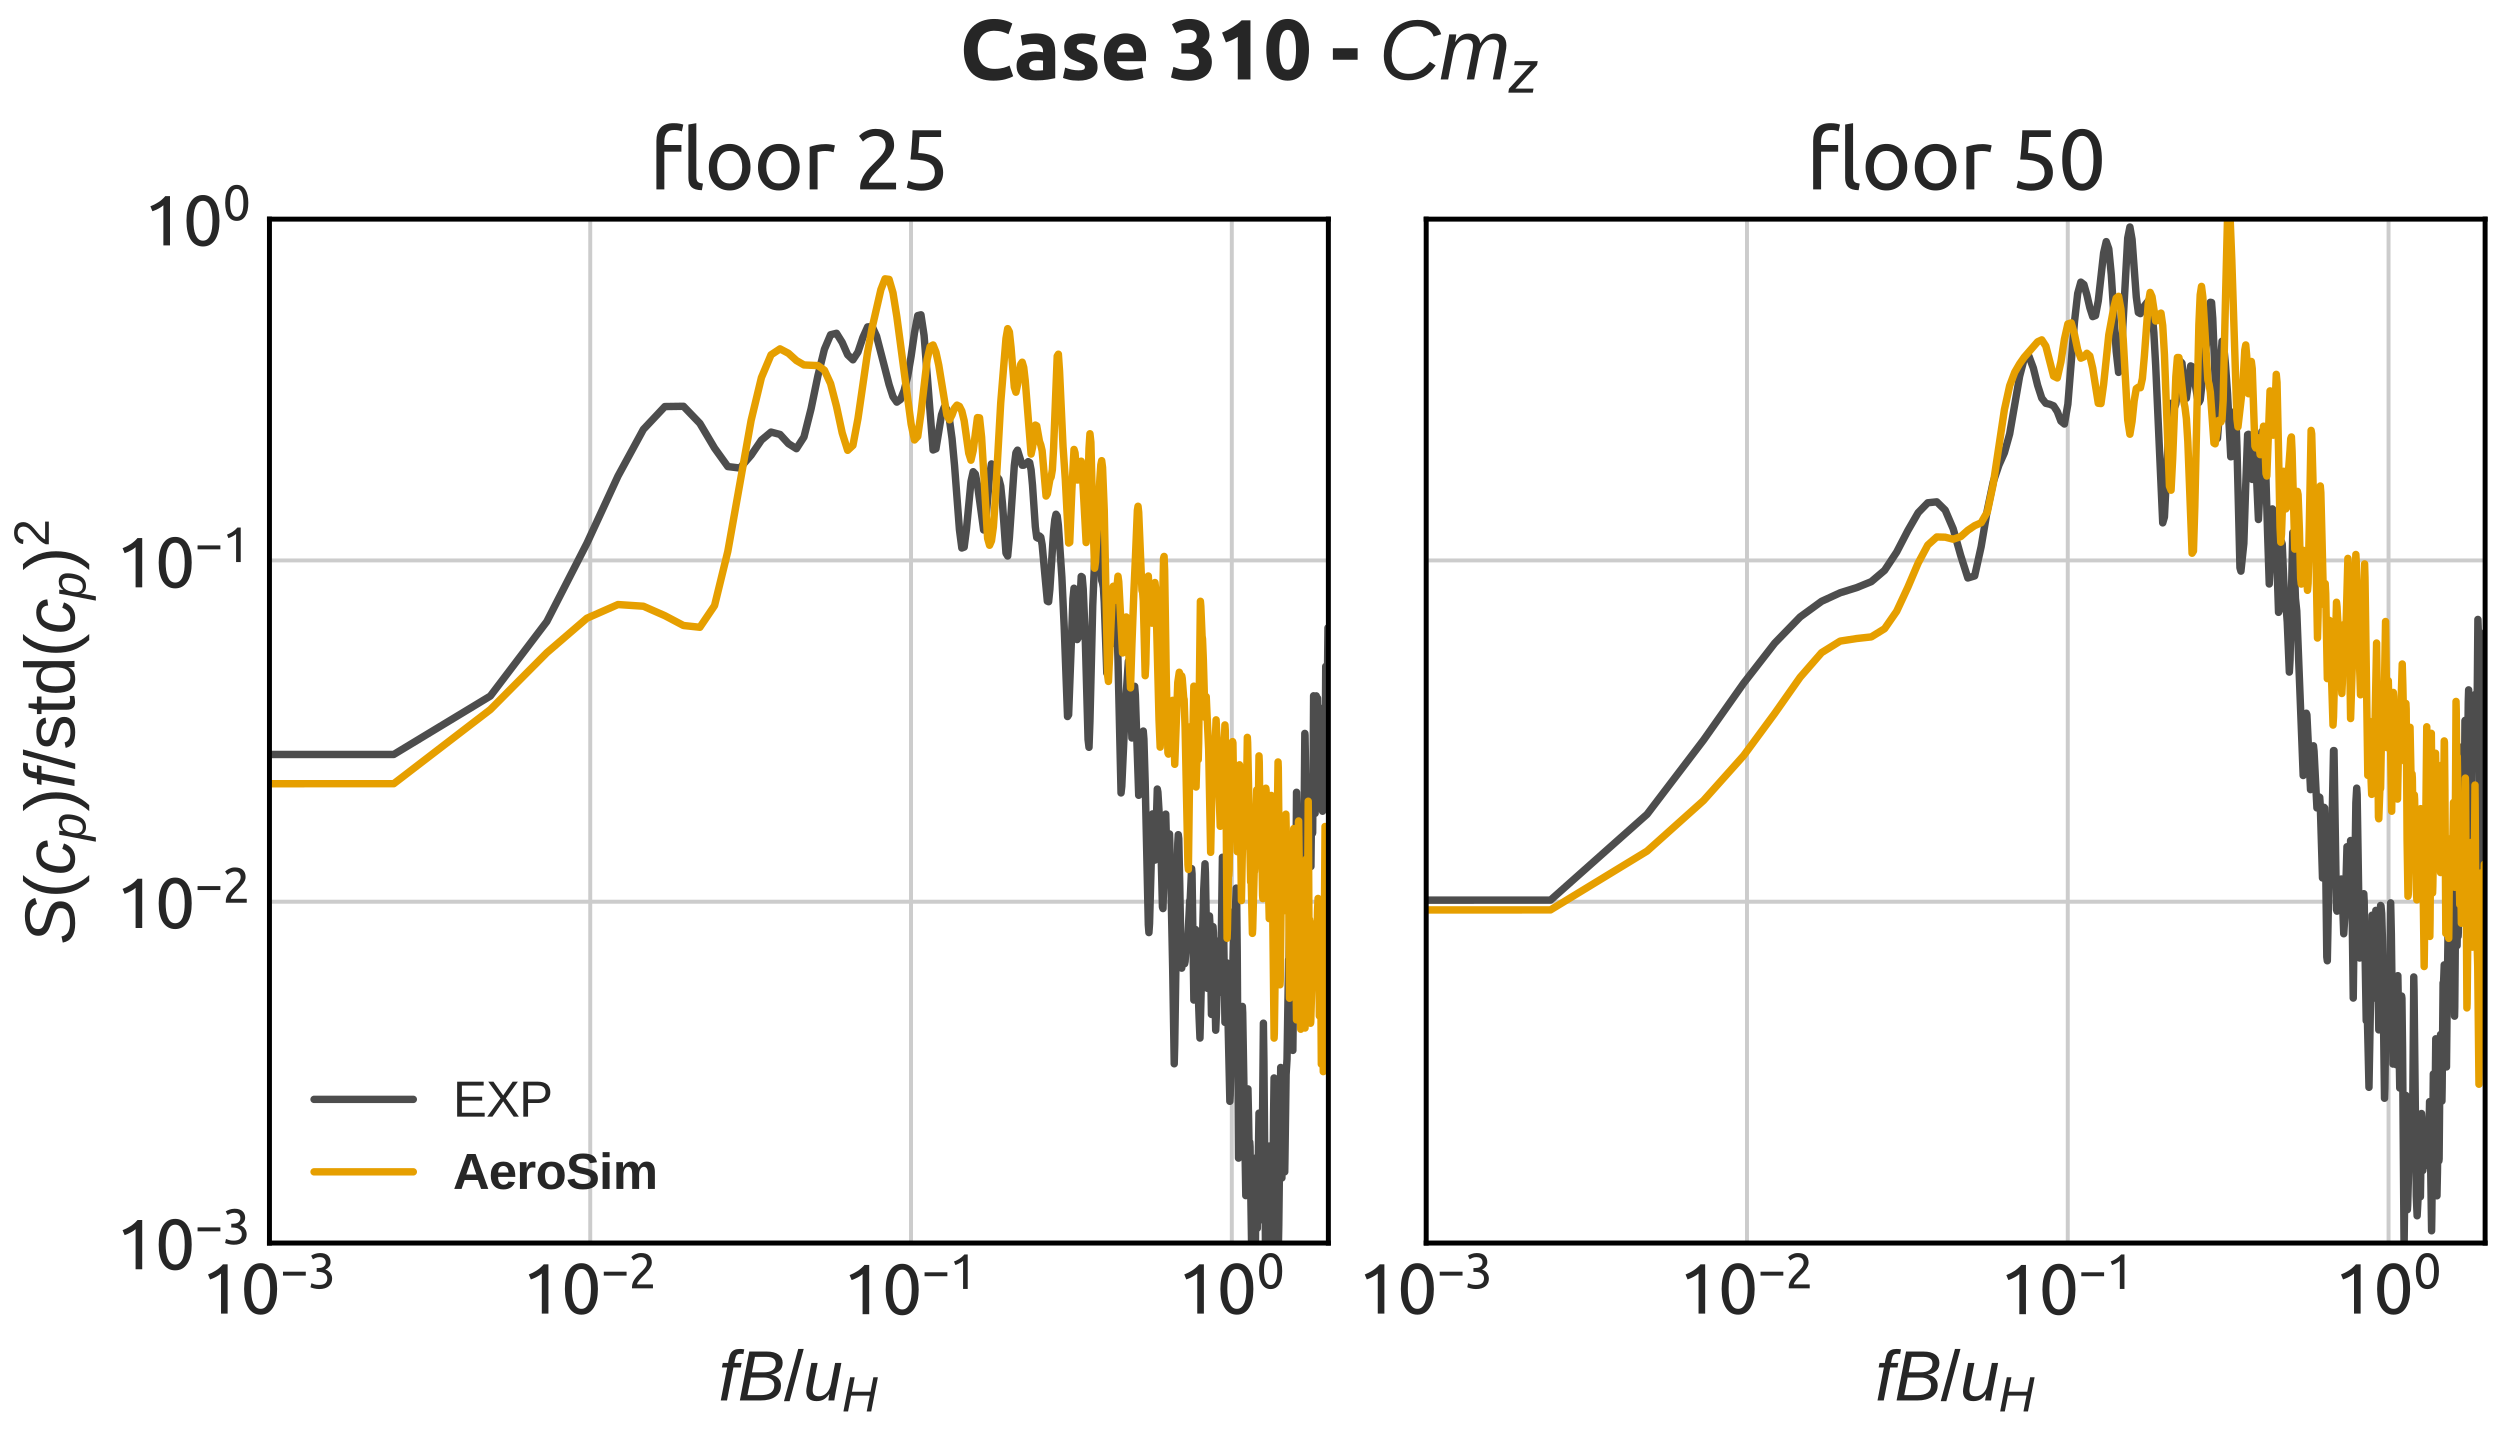
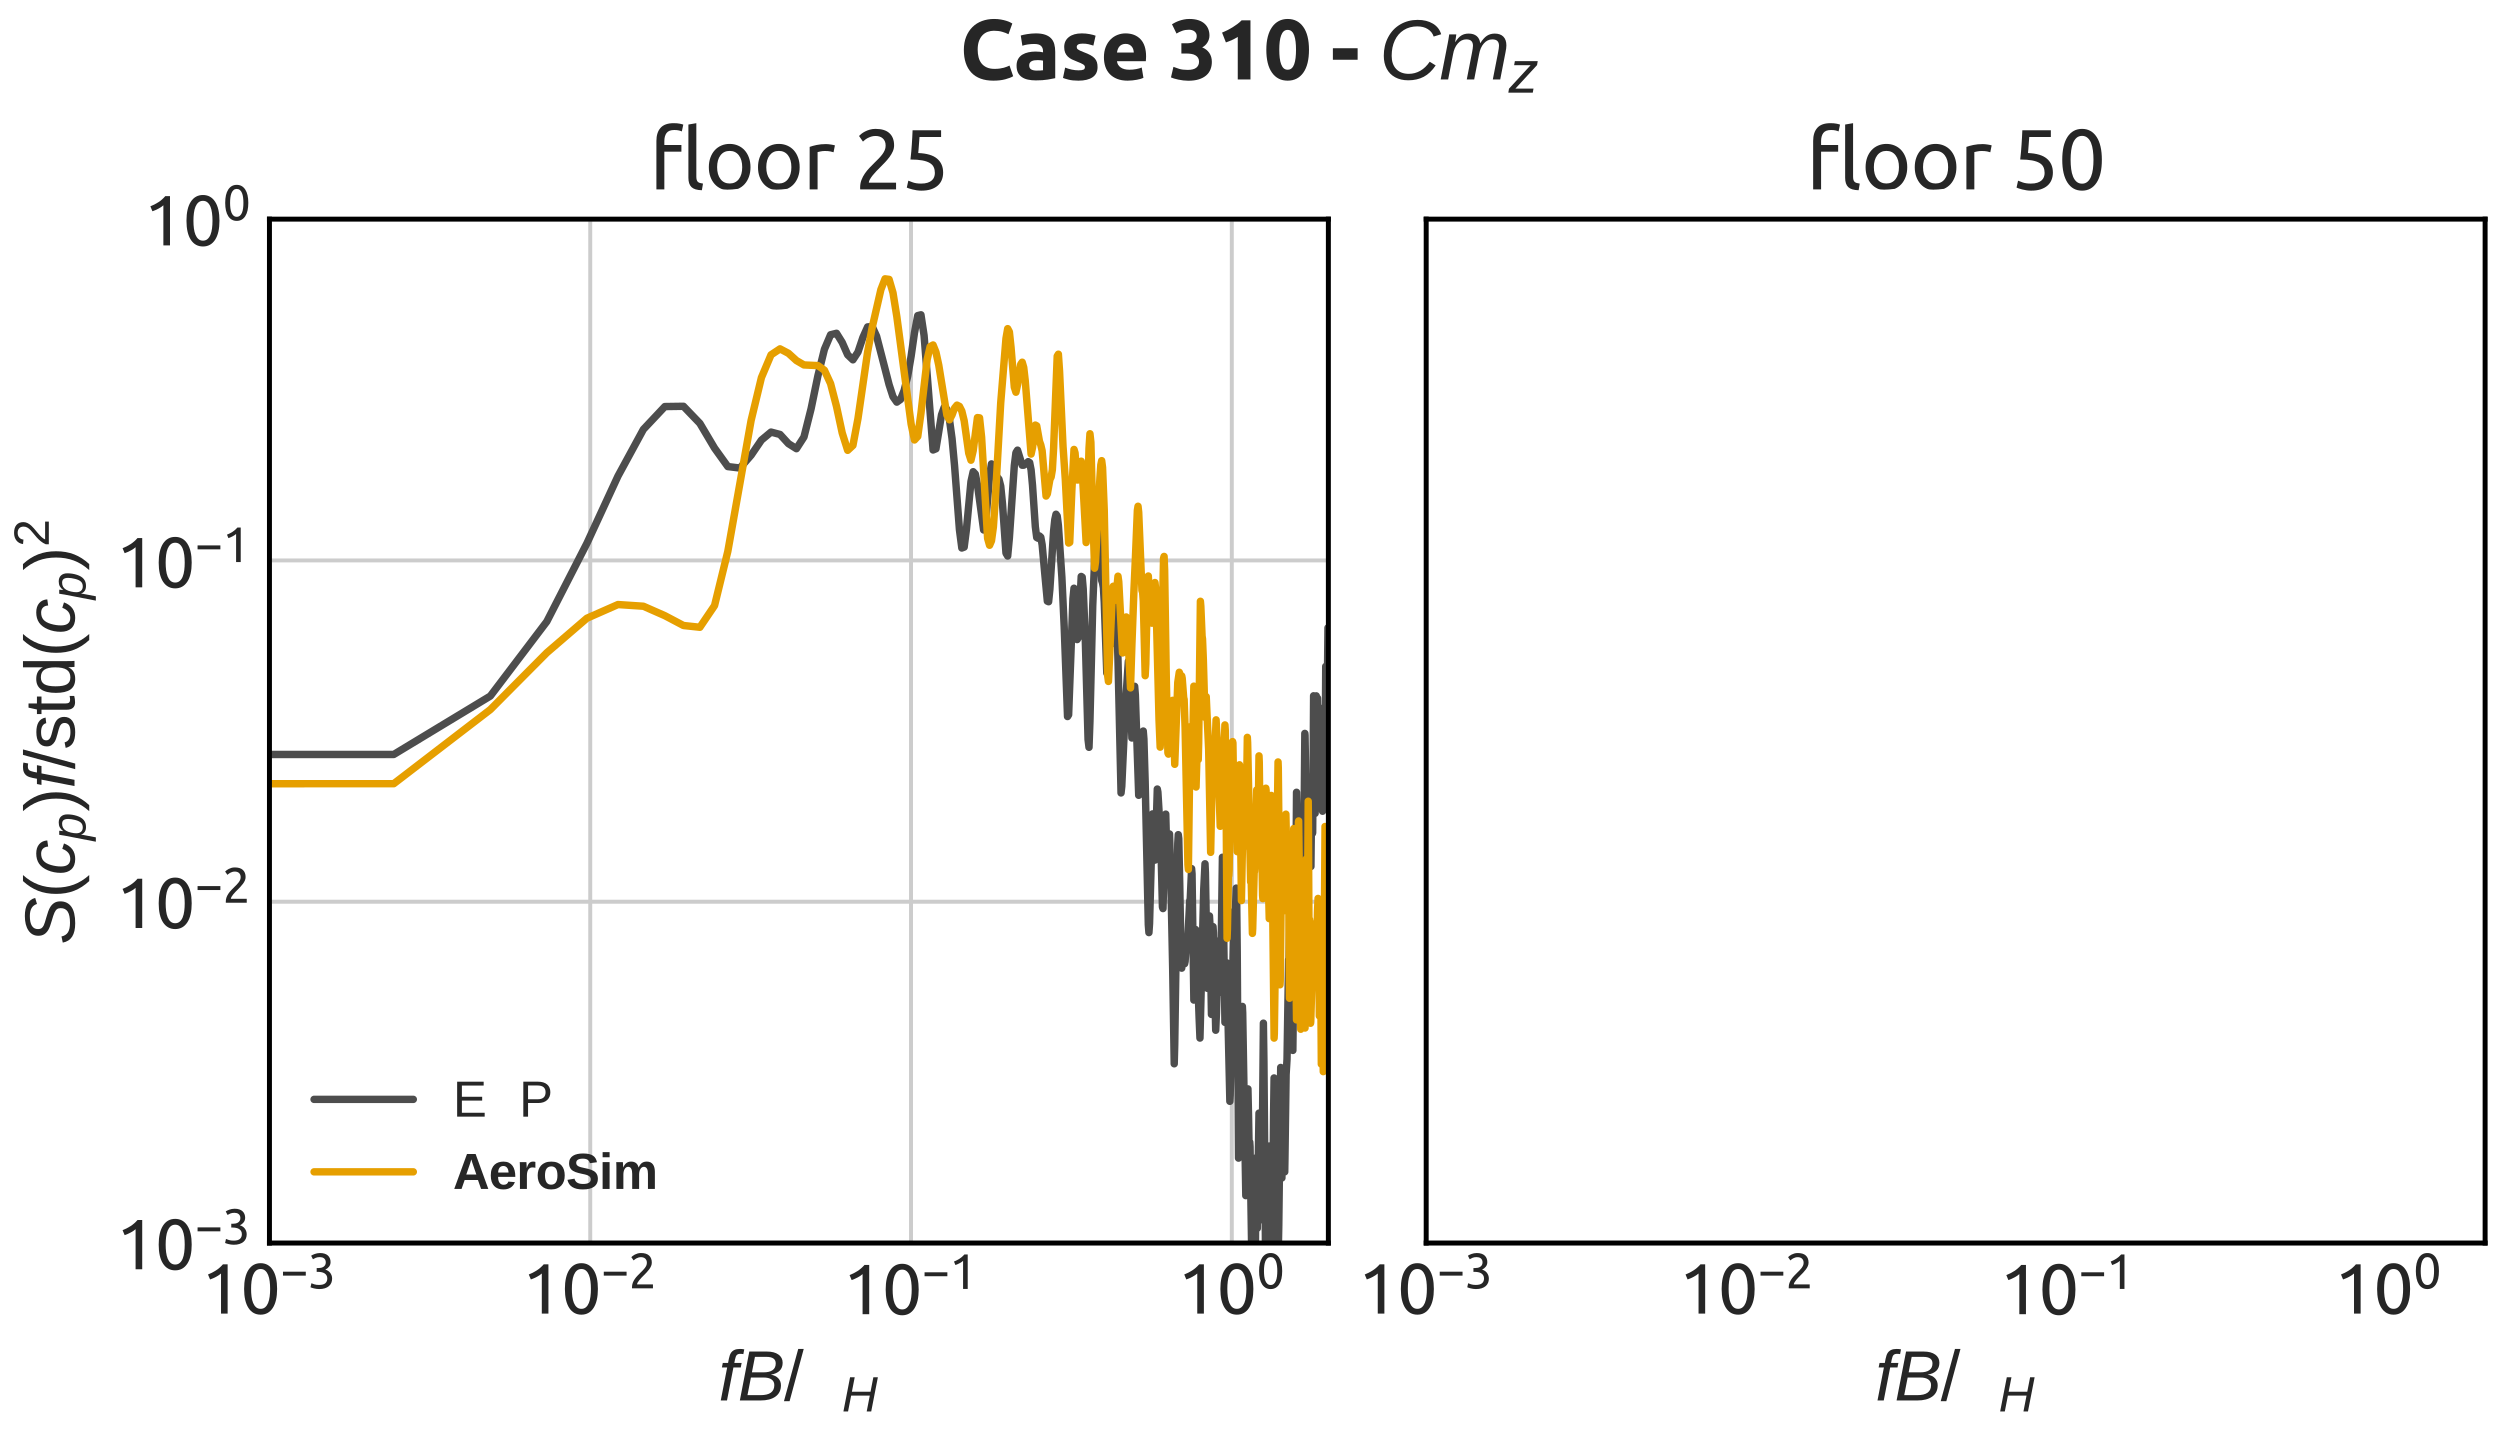
<svg xmlns="http://www.w3.org/2000/svg" xmlns:xlink="http://www.w3.org/1999/xlink" width="504pt" height="288pt" viewBox="0 0 504 288" version="1.1">
  <defs>
    <style type="text/css">*{stroke-linejoin: round; stroke-linecap: butt}</style>
  </defs>
  <g id="figure_1">
    <g id="patch_1">
      <path d="M 0 288  L 504 288  L 504 0  L 0 0  z " style="fill: #ffffff" />
    </g>
    <g id="axes_1">
      <g id="patch_2">
        <path d="M 54.32 250.594  L 267.8 250.594  L 267.8 44.18  L 54.32 44.18  z " style="fill: #ffffff" />
      </g>
      <g id="matplotlib.axis_1">
        <g id="xtick_1">
          <g id="line2d_1">
            <path d="M 54.32 250.594  L 54.32 44.18  " clip-path="url(#p4255885a39)" style="fill: none; stroke: #cccccc; stroke-width: 0.8; stroke-linecap: round" />
          </g>
          <g id="line2d_2" />
          <g id="text_1">
            <g style="fill: #262626" transform="translate(40.6 264.957) scale(0.14 -0.14)">
              <defs>
                <path id="Ubuntu-31" d="M 595 3520  Q 960 3661 1305 3881  Q 1651 4102 1939 4435  L 2362 4435  L 2362 0  L 1766 0  L 1766 3610  Q 1690 3539 1578 3462  Q 1466 3386 1334 3315  Q 1203 3245 1059 3181  Q 915 3117 781 3072  L 595 3520  z " transform="scale(0.016)" />
                <path id="Ubuntu-30" d="M 320 2221  Q 320 3334 713 3936  Q 1107 4538 1805 4538  Q 2502 4538 2896 3936  Q 3290 3334 3290 2221  Q 3290 1107 2896 505  Q 2502 -96 1805 -96  Q 1107 -96 713 505  Q 320 1107 320 2221  z M 2662 2221  Q 2662 2586 2620 2912  Q 2579 3238 2480 3481  Q 2381 3725 2214 3869  Q 2048 4013 1805 4013  Q 1562 4013 1395 3869  Q 1229 3725 1129 3481  Q 1030 3238 988 2912  Q 947 2586 947 2221  Q 947 1856 988 1529  Q 1030 1203 1129 960  Q 1229 717 1395 573  Q 1562 429 1805 429  Q 2048 429 2214 573  Q 2381 717 2480 960  Q 2579 1203 2620 1529  Q 2662 1856 2662 2221  z " transform="scale(0.016)" />
                <path id="Ubuntu-2212" d="M 339 2138  L 3270 2138  L 3270 1632  L 339 1632  L 339 2138  z " transform="scale(0.016)" />
                <path id="Ubuntu-33" d="M 1446 435  Q 2016 435 2262 659  Q 2509 883 2509 1261  Q 2509 1504 2406 1670  Q 2304 1837 2137 1936  Q 1971 2035 1750 2076  Q 1530 2118 1299 2118  L 1146 2118  L 1146 2605  L 1357 2605  Q 1517 2605 1686 2637  Q 1856 2669 1997 2752  Q 2138 2835 2227 2979  Q 2317 3123 2317 3341  Q 2317 3520 2253 3648  Q 2189 3776 2083 3859  Q 1978 3942 1840 3977  Q 1702 4013 1549 4013  Q 1242 4013 1027 3923  Q 813 3834 666 3738  L 435 4192  Q 512 4243 630 4304  Q 749 4365 896 4416  Q 1043 4467 1212 4502  Q 1382 4538 1568 4538  Q 1920 4538 2176 4451  Q 2432 4365 2598 4208  Q 2765 4051 2848 3836  Q 2931 3622 2931 3373  Q 2931 3027 2732 2780  Q 2534 2534 2253 2406  Q 2426 2355 2586 2259  Q 2746 2163 2864 2016  Q 2982 1869 3056 1677  Q 3130 1485 3130 1248  Q 3130 960 3030 713  Q 2931 467 2723 288  Q 2515 109 2201 6  Q 1888 -96 1459 -96  Q 1293 -96 1117 -70  Q 941 -45 787 -6  Q 634 32 518 70  Q 403 109 352 134  L 467 653  Q 576 602 829 518  Q 1082 435 1446 435  z " transform="scale(0.016)" />
              </defs>
              <use xlink:href="#Ubuntu-31" transform="translate(0 0.966)" />
              <use xlink:href="#Ubuntu-30" transform="translate(56.4 0.966)" />
              <use xlink:href="#Ubuntu-2212" transform="translate(113.71 37.366) scale(0.7)" />
              <use xlink:href="#Ubuntu-33" transform="translate(153.19 37.366) scale(0.7)" />
            </g>
          </g>
        </g>
        <g id="xtick_2">
          <g id="line2d_3">
            <path d="M 118.991 250.594  L 118.991 44.18  " clip-path="url(#p4255885a39)" style="fill: none; stroke: #cccccc; stroke-width: 0.8; stroke-linecap: round" />
          </g>
          <g id="line2d_4" />
          <g id="text_2">
            <g style="fill: #262626" transform="translate(105.271 264.957) scale(0.14 -0.14)">
              <defs>
                <path id="Ubuntu-32" d="M 2989 3302  Q 2989 3072 2896 2857  Q 2803 2643 2649 2435  Q 2496 2227 2304 2025  Q 2112 1824 1920 1632  Q 1811 1523 1667 1376  Q 1523 1229 1395 1069  Q 1267 909 1180 761  Q 1094 614 1094 506  L 3136 506  L 3136 0  L 448 0  Q 442 38 442 76  Q 442 115 442 147  Q 442 448 541 707  Q 640 966 800 1196  Q 960 1427 1158 1632  Q 1357 1837 1549 2029  Q 1709 2182 1853 2332  Q 1997 2483 2109 2633  Q 2221 2784 2288 2944  Q 2355 3104 2355 3283  Q 2355 3475 2294 3609  Q 2234 3744 2131 3833  Q 2029 3923 1891 3964  Q 1754 4006 1600 4006  Q 1414 4006 1260 3955  Q 1107 3904 985 3837  Q 864 3770 781 3696  Q 698 3622 653 3584  L 358 4006  Q 416 4070 531 4163  Q 646 4256 806 4339  Q 966 4422 1164 4480  Q 1363 4538 1594 4538  Q 2291 4538 2640 4214  Q 2989 3891 2989 3302  z " transform="scale(0.016)" />
              </defs>
              <use xlink:href="#Ubuntu-31" transform="translate(0 0.966)" />
              <use xlink:href="#Ubuntu-30" transform="translate(56.4 0.966)" />
              <use xlink:href="#Ubuntu-2212" transform="translate(113.71 37.366) scale(0.7)" />
              <use xlink:href="#Ubuntu-32" transform="translate(153.19 37.366) scale(0.7)" />
            </g>
          </g>
        </g>
        <g id="xtick_3">
          <g id="line2d_5">
            <path d="M 183.661 250.594  L 183.661 44.18  " clip-path="url(#p4255885a39)" style="fill: none; stroke: #cccccc; stroke-width: 0.8; stroke-linecap: round" />
          </g>
          <g id="line2d_6" />
          <g id="text_3">
            <g style="fill: #262626" transform="translate(169.941 264.957) scale(0.14 -0.14)">
              <use xlink:href="#Ubuntu-31" transform="translate(0 0.092)" />
              <use xlink:href="#Ubuntu-30" transform="translate(56.4 0.092)" />
              <use xlink:href="#Ubuntu-2212" transform="translate(113.71 36.492) scale(0.7)" />
              <use xlink:href="#Ubuntu-31" transform="translate(153.19 36.492) scale(0.7)" />
            </g>
          </g>
        </g>
        <g id="xtick_4">
          <g id="line2d_7">
            <path d="M 248.332 250.594  L 248.332 44.18  " clip-path="url(#p4255885a39)" style="fill: none; stroke: #cccccc; stroke-width: 0.8; stroke-linecap: round" />
          </g>
          <g id="line2d_8" />
          <g id="text_4">
            <g style="fill: #262626" transform="translate(237.412 264.957) scale(0.14 -0.14)">
              <use xlink:href="#Ubuntu-31" transform="translate(0 0.966)" />
              <use xlink:href="#Ubuntu-30" transform="translate(56.4 0.966)" />
              <use xlink:href="#Ubuntu-30" transform="translate(113.71 37.366) scale(0.7)" />
            </g>
          </g>
        </g>
        <g id="xtick_5">
          <g id="line2d_9" />
        </g>
        <g id="xtick_6">
          <g id="line2d_10" />
        </g>
        <g id="xtick_7">
          <g id="line2d_11" />
        </g>
        <g id="xtick_8">
          <g id="line2d_12" />
        </g>
        <g id="xtick_9">
          <g id="line2d_13" />
        </g>
        <g id="xtick_10">
          <g id="line2d_14" />
        </g>
        <g id="xtick_11">
          <g id="line2d_15" />
        </g>
        <g id="xtick_12">
          <g id="line2d_16" />
        </g>
        <g id="xtick_13">
          <g id="line2d_17" />
        </g>
        <g id="xtick_14">
          <g id="line2d_18" />
        </g>
        <g id="xtick_15">
          <g id="line2d_19" />
        </g>
        <g id="xtick_16">
          <g id="line2d_20" />
        </g>
        <g id="xtick_17">
          <g id="line2d_21" />
        </g>
        <g id="xtick_18">
          <g id="line2d_22" />
        </g>
        <g id="xtick_19">
          <g id="line2d_23" />
        </g>
        <g id="xtick_20">
          <g id="line2d_24" />
        </g>
        <g id="xtick_21">
          <g id="line2d_25" />
        </g>
        <g id="xtick_22">
          <g id="line2d_26" />
        </g>
        <g id="xtick_23">
          <g id="line2d_27" />
        </g>
        <g id="xtick_24">
          <g id="line2d_28" />
        </g>
        <g id="xtick_25">
          <g id="line2d_29" />
        </g>
        <g id="xtick_26">
          <g id="line2d_30" />
        </g>
        <g id="xtick_27">
          <g id="line2d_31" />
        </g>
        <g id="xtick_28">
          <g id="line2d_32" />
        </g>
        <g id="xtick_29">
          <g id="line2d_33" />
        </g>
        <g id="text_5">
          <g style="fill: #262626" transform="translate(144.82 282.41) scale(0.14 -0.14)">
            <defs>
              <path id="LiberationSans-Italic-66" d="M 1356 2972  L 778 0  L 216 0  L 794 2972  L 319 2972  L 400 3381  L 875 3381  L 947 3763  Q 1019 4113 1136 4286  Q 1253 4459 1447 4548  Q 1641 4638 1944 4638  Q 2175 4638 2331 4600  L 2250 4172  L 2109 4191  L 1966 4197  Q 1769 4197 1664 4095  Q 1559 3994 1497 3684  L 1438 3381  L 2097 3381  L 2016 2972  L 1356 2972  z " transform="scale(0.016)" />
              <path id="LiberationSans-Italic-42" d="M 1050 4403  L 2644 4403  Q 3297 4403 3673 4133  Q 4050 3863 4050 3397  Q 4050 2506 2991 2322  Q 3422 2250 3659 1995  Q 3897 1741 3897 1372  Q 3897 706 3409 353  Q 2922 0 2056 0  L 197 0  L 1050 4403  z M 1284 2531  L 2319 2531  Q 3428 2531 3428 3338  Q 3428 3925 2591 3925  L 1556 3925  L 1284 2531  z M 884 478  L 2034 478  Q 2691 478 2995 708  Q 3300 938 3300 1381  Q 3300 1716 3051 1891  Q 2803 2066 2338 2066  L 1194 2066  L 884 478  z " transform="scale(0.016)" />
              <path id="LiberationSans-2f" d="M 0 -63  L 1284 4638  L 1778 4638  L 506 -63  L 0 -63  z " transform="scale(0.016)" />
-               <path id="LiberationSans-Italic-75" d="M 1297 3381  L 903 1366  Q 847 1091 847 897  Q 847 375 1406 375  Q 1800 375 2100 675  Q 2400 975 2500 1488  L 2869 3381  L 3431 3381  L 2913 722  Q 2850 425 2791 0  L 2259 0  Q 2259 34 2292 242  Q 2325 450 2347 578  L 2338 578  Q 2078 219 1817 80  Q 1556 -59 1197 -59  Q 734 -59 501 169  Q 269 397 269 828  Q 269 1028 334 1341  L 731 3381  L 1297 3381  z " transform="scale(0.016)" />
              <path id="LiberationSans-Italic-48" d="M 3191 0  L 3588 2041  L 1191 2041  L 794 0  L 197 0  L 1053 4403  L 1650 4403  L 1288 2541  L 3684 2541  L 4047 4403  L 4628 4403  L 3772 0  L 3191 0  z " transform="scale(0.016)" />
            </defs>
            <use xlink:href="#LiberationSans-Italic-66" transform="translate(0 0.531)" />
            <use xlink:href="#LiberationSans-Italic-42" transform="translate(27.783 0.531)" />
            <use xlink:href="#LiberationSans-2f" transform="translate(94.482 0.531)" />
            <use xlink:href="#LiberationSans-Italic-75" transform="translate(122.266 0.531)" />
            <use xlink:href="#LiberationSans-Italic-48" transform="translate(177.881 -15.317) scale(0.7)" />
          </g>
        </g>
      </g>
      <g id="matplotlib.axis_2">
        <g id="ytick_1">
          <g id="line2d_34">
            <path d="M 54.32 250.594  L 267.8 250.594  " clip-path="url(#p4255885a39)" style="fill: none; stroke: #cccccc; stroke-width: 0.8; stroke-linecap: round" />
          </g>
          <g id="line2d_35" />
          <g id="text_6">
            <g style="fill: #262626" transform="translate(23.38 256.025) scale(0.14 -0.14)">
              <use xlink:href="#Ubuntu-31" transform="translate(0 0.966)" />
              <use xlink:href="#Ubuntu-30" transform="translate(56.4 0.966)" />
              <use xlink:href="#Ubuntu-2212" transform="translate(113.71 37.366) scale(0.7)" />
              <use xlink:href="#Ubuntu-33" transform="translate(153.19 37.366) scale(0.7)" />
            </g>
          </g>
        </g>
        <g id="ytick_2">
          <g id="line2d_36">
            <path d="M 54.32 181.789  L 267.8 181.789  " clip-path="url(#p4255885a39)" style="fill: none; stroke: #cccccc; stroke-width: 0.8; stroke-linecap: round" />
          </g>
          <g id="line2d_37" />
          <g id="text_7">
            <g style="fill: #262626" transform="translate(23.38 187.221) scale(0.14 -0.14)">
              <use xlink:href="#Ubuntu-31" transform="translate(0 0.966)" />
              <use xlink:href="#Ubuntu-30" transform="translate(56.4 0.966)" />
              <use xlink:href="#Ubuntu-2212" transform="translate(113.71 37.366) scale(0.7)" />
              <use xlink:href="#Ubuntu-32" transform="translate(153.19 37.366) scale(0.7)" />
            </g>
          </g>
        </g>
        <g id="ytick_3">
          <g id="line2d_38">
            <path d="M 54.32 112.985  L 267.8 112.985  " clip-path="url(#p4255885a39)" style="fill: none; stroke: #cccccc; stroke-width: 0.8; stroke-linecap: round" />
          </g>
          <g id="line2d_39" />
          <g id="text_8">
            <g style="fill: #262626" transform="translate(23.38 118.416) scale(0.14 -0.14)">
              <use xlink:href="#Ubuntu-31" transform="translate(0 0.092)" />
              <use xlink:href="#Ubuntu-30" transform="translate(56.4 0.092)" />
              <use xlink:href="#Ubuntu-2212" transform="translate(113.71 36.492) scale(0.7)" />
              <use xlink:href="#Ubuntu-31" transform="translate(153.19 36.492) scale(0.7)" />
            </g>
          </g>
        </g>
        <g id="ytick_4">
          <g id="line2d_40">
            <path d="M 54.32 44.18  L 267.8 44.18  " clip-path="url(#p4255885a39)" style="fill: none; stroke: #cccccc; stroke-width: 0.8; stroke-linecap: round" />
          </g>
          <g id="line2d_41" />
          <g id="text_9">
            <g style="fill: #262626" transform="translate(28.98 49.612) scale(0.14 -0.14)">
              <use xlink:href="#Ubuntu-31" transform="translate(0 0.966)" />
              <use xlink:href="#Ubuntu-30" transform="translate(56.4 0.966)" />
              <use xlink:href="#Ubuntu-30" transform="translate(113.71 37.366) scale(0.7)" />
            </g>
          </g>
        </g>
        <g id="ytick_5">
          <g id="line2d_42" />
        </g>
        <g id="ytick_6">
          <g id="line2d_43" />
        </g>
        <g id="ytick_7">
          <g id="line2d_44" />
        </g>
        <g id="ytick_8">
          <g id="line2d_45" />
        </g>
        <g id="ytick_9">
          <g id="line2d_46" />
        </g>
        <g id="ytick_10">
          <g id="line2d_47" />
        </g>
        <g id="ytick_11">
          <g id="line2d_48" />
        </g>
        <g id="ytick_12">
          <g id="line2d_49" />
        </g>
        <g id="ytick_13">
          <g id="line2d_50" />
        </g>
        <g id="ytick_14">
          <g id="line2d_51" />
        </g>
        <g id="ytick_15">
          <g id="line2d_52" />
        </g>
        <g id="ytick_16">
          <g id="line2d_53" />
        </g>
        <g id="ytick_17">
          <g id="line2d_54" />
        </g>
        <g id="ytick_18">
          <g id="line2d_55" />
        </g>
        <g id="ytick_19">
          <g id="line2d_56" />
        </g>
        <g id="ytick_20">
          <g id="line2d_57" />
        </g>
        <g id="ytick_21">
          <g id="line2d_58" />
        </g>
        <g id="ytick_22">
          <g id="line2d_59" />
        </g>
        <g id="ytick_23">
          <g id="line2d_60" />
        </g>
        <g id="ytick_24">
          <g id="line2d_61" />
        </g>
        <g id="ytick_25">
          <g id="line2d_62" />
        </g>
        <g id="ytick_26">
          <g id="line2d_63" />
        </g>
        <g id="ytick_27">
          <g id="line2d_64" />
        </g>
        <g id="ytick_28">
          <g id="line2d_65" />
        </g>
        <g id="text_10">
          <g style="fill: #262626" transform="translate(15.04 190.437) rotate(-90) scale(0.14 -0.14)">
            <defs>
              <path id="LiberationSans-Italic-53" d="M 1925 -63  Q 1147 -63 717 214  Q 288 491 181 1056  L 734 1172  Q 819 769 1109 587  Q 1400 406 1969 406  Q 2653 406 2968 611  Q 3284 816 3284 1238  Q 3284 1447 3193 1573  Q 3103 1700 2884 1801  Q 2666 1903 2131 2053  Q 1597 2200 1333 2354  Q 1069 2509 933 2728  Q 797 2947 797 3253  Q 797 3822 1276 4145  Q 1756 4469 2575 4469  Q 3263 4469 3678 4231  Q 4094 3994 4200 3538  L 3659 3378  Q 3556 3706 3289 3862  Q 3022 4019 2572 4019  Q 1397 4019 1397 3281  Q 1397 3094 1476 2975  Q 1556 2856 1739 2767  Q 1922 2678 2466 2531  Q 3075 2363 3342 2206  Q 3609 2050 3751 1826  Q 3894 1603 3894 1275  Q 3894 631 3409 284  Q 2925 -63 1925 -63  z " transform="scale(0.016)" />
              <path id="LiberationSans-28" d="M 397 1663  Q 397 2566 680 3284  Q 963 4003 1550 4638  L 2094 4638  Q 1509 3988 1236 3256  Q 963 2525 963 1656  Q 963 791 1233 62  Q 1503 -666 2094 -1325  L 1550 -1325  Q 959 -688 678 32  Q 397 753 397 1650  L 397 1663  z " transform="scale(0.016)" />
              <path id="LiberationSans-Italic-63" d="M 1466 381  Q 2106 381 2369 1100  L 2856 947  Q 2478 -63 1453 -63  Q 853 -63 531 278  Q 209 619 209 1234  Q 209 1859 436 2396  Q 663 2934 1036 3189  Q 1409 3444 1953 3444  Q 2481 3444 2789 3178  Q 3097 2913 3128 2450  L 2575 2372  Q 2556 2675 2387 2839  Q 2219 3003 1934 3003  Q 1541 3003 1297 2792  Q 1053 2581 918 2122  Q 784 1663 784 1216  Q 784 381 1466 381  z " transform="scale(0.016)" />
              <path id="LiberationSans-Italic-70" d="M 1731 -63  Q 1347 -63 1105 100  Q 863 263 763 556  L 747 556  Q 747 522 720 353  Q 694 184 400 -1328  L -159 -1328  L 619 2691  Q 691 3038 728 3381  L 1250 3381  Q 1250 3297 1229 3123  Q 1209 2950 1197 2878  L 1209 2878  Q 1438 3175 1691 3309  Q 1944 3444 2316 3444  Q 2806 3444 3079 3148  Q 3353 2853 3353 2338  Q 3353 1703 3161 1108  Q 2969 513 2620 225  Q 2272 -63 1731 -63  z M 2153 3009  Q 1844 3009 1623 2882  Q 1403 2756 1250 2501  Q 1097 2247 1009 1864  Q 922 1481 922 1178  Q 922 788 1120 570  Q 1319 353 1672 353  Q 2059 353 2284 589  Q 2509 825 2637 1339  Q 2766 1853 2766 2238  Q 2766 2622 2619 2815  Q 2472 3009 2153 3009  z " transform="scale(0.016)" />
              <path id="LiberationSans-29" d="M 1734 1650  Q 1734 747 1451 28  Q 1169 -691 581 -1325  L 38 -1325  Q 625 -669 897 57  Q 1169 784 1169 1656  Q 1169 2528 895 3256  Q 622 3984 38 4638  L 581 4638  Q 1172 4000 1453 3279  Q 1734 2559 1734 1663  L 1734 1650  z " transform="scale(0.016)" />
              <path id="LiberationSans-73" d="M 2969 934  Q 2969 456 2608 196  Q 2247 -63 1597 -63  Q 966 -63 623 145  Q 281 353 178 794  L 675 891  Q 747 619 972 492  Q 1197 366 1597 366  Q 2025 366 2223 497  Q 2422 628 2422 891  Q 2422 1091 2284 1216  Q 2147 1341 1841 1422  L 1438 1528  Q 953 1653 748 1773  Q 544 1894 428 2066  Q 313 2238 313 2488  Q 313 2950 642 3192  Q 972 3434 1603 3434  Q 2163 3434 2492 3237  Q 2822 3041 2909 2606  L 2403 2544  Q 2356 2769 2151 2889  Q 1947 3009 1603 3009  Q 1222 3009 1040 2893  Q 859 2778 859 2544  Q 859 2400 934 2306  Q 1009 2213 1156 2147  Q 1303 2081 1775 1966  Q 2222 1853 2419 1758  Q 2616 1663 2730 1547  Q 2844 1431 2906 1279  Q 2969 1128 2969 934  z " transform="scale(0.016)" />
              <path id="LiberationSans-74" d="M 1731 25  Q 1453 -50 1163 -50  Q 488 -50 488 716  L 488 2972  L 97 2972  L 97 3381  L 509 3381  L 675 4138  L 1050 4138  L 1050 3381  L 1675 3381  L 1675 2972  L 1050 2972  L 1050 838  Q 1050 594 1129 495  Q 1209 397 1406 397  Q 1519 397 1731 441  L 1731 25  z " transform="scale(0.016)" />
              <path id="LiberationSans-64" d="M 2566 544  Q 2409 219 2151 78  Q 1894 -63 1513 -63  Q 872 -63 570 368  Q 269 800 269 1675  Q 269 3444 1513 3444  Q 1897 3444 2153 3303  Q 2409 3163 2566 2856  L 2572 2856  L 2566 3234  L 2566 4638  L 3128 4638  L 3128 697  Q 3128 169 3147 0  L 2609 0  Q 2600 50 2589 231  Q 2578 413 2578 544  L 2566 544  z M 859 1694  Q 859 984 1046 678  Q 1234 372 1656 372  Q 2134 372 2350 703  Q 2566 1034 2566 1731  Q 2566 2403 2350 2715  Q 2134 3028 1663 3028  Q 1238 3028 1048 2714  Q 859 2400 859 1694  z " transform="scale(0.016)" />
              <path id="LiberationSans-32" d="M 322 0  L 322 397  Q 481 763 711 1042  Q 941 1322 1194 1548  Q 1447 1775 1695 1969  Q 1944 2163 2144 2356  Q 2344 2550 2467 2762  Q 2591 2975 2591 3244  Q 2591 3606 2378 3806  Q 2166 4006 1788 4006  Q 1428 4006 1195 3811  Q 963 3616 922 3263  L 347 3316  Q 409 3844 795 4156  Q 1181 4469 1788 4469  Q 2453 4469 2811 4155  Q 3169 3841 3169 3263  Q 3169 3006 3051 2753  Q 2934 2500 2703 2247  Q 2472 1994 1819 1463  Q 1459 1169 1246 933  Q 1034 697 941 478  L 3238 478  L 3238 0  L 322 0  z " transform="scale(0.016)" />
            </defs>
            <use xlink:href="#LiberationSans-Italic-53" transform="translate(0 0.141)" />
            <use xlink:href="#LiberationSans-28" transform="translate(66.699 0.141)" />
            <use xlink:href="#LiberationSans-Italic-63" transform="translate(100 0.141)" />
            <use xlink:href="#LiberationSans-Italic-70" transform="translate(150 -15.708) scale(0.7)" />
            <use xlink:href="#LiberationSans-29" transform="translate(191.572 0.141)" />
            <use xlink:href="#LiberationSans-Italic-66" transform="translate(224.873 0.141)" />
            <use xlink:href="#LiberationSans-2f" transform="translate(252.656 0.141)" />
            <use xlink:href="#LiberationSans-73" transform="translate(280.439 0.141)" />
            <use xlink:href="#LiberationSans-74" transform="translate(330.439 0.141)" />
            <use xlink:href="#LiberationSans-64" transform="translate(358.222 0.141)" />
            <use xlink:href="#LiberationSans-28" transform="translate(413.838 0.141)" />
            <use xlink:href="#LiberationSans-Italic-63" transform="translate(447.138 0.141)" />
            <use xlink:href="#LiberationSans-Italic-70" transform="translate(497.138 -15.708) scale(0.7)" />
            <use xlink:href="#LiberationSans-29" transform="translate(538.711 0.141)" />
            <use xlink:href="#LiberationSans-32" transform="translate(572.936 37.12) scale(0.7)" />
          </g>
        </g>
      </g>
      <g id="line2d_66">
        <path d="M -1 152.108  L 79.381 152.1  L 98.849 140.325  L 110.237 125.306  L 118.317 109.537  L 124.584 95.978  L 129.705 86.564  L 134.034 81.963  L 137.785 81.907  L 141.093 85.35  L 144.052 90.336  L 146.729 94.062  L 149.173 94.357  L 151.421 91.774  L 153.502 88.72  L 155.44 87.108  L 157.252 87.586  L 158.955 89.441  L 160.56 90.455  L 162.079 88.097  L 163.52 82.379  L 164.89 75.755  L 166.197 70.43  L 167.445 67.486  L 168.64 67.191  L 169.787 69.038  L 170.888 71.532  L 171.948 72.54  L 172.97 70.971  L 173.955 68.04  L 174.908 65.906  L 175.828 65.831  L 176.72 67.783  L 178.423 74.359  L 179.237 77.534  L 180.028 79.975  L 180.798 81.068  L 181.547 80.524  L 182.276 78.702  L 182.987 75.864  L 183.681 71.811  L 184.358 67.092  L 185.019 63.625  L 185.664 63.464  L 186.295 67.641  L 188.108 90.716  L 188.687 90.477  L 189.811 83.622  L 190.356 82.097  L 190.891 82.522  L 191.416 84.65  L 191.932 88.425  L 192.438 93.899  L 193.423 106.808  L 193.903 110.478  L 194.375 110.298  L 194.84 106.662  L 195.746 97.095  L 196.188 95.098  L 196.623 95.565  L 197.052 97.718  L 198.301 106.841  L 198.705 105.483  L 199.496 95.898  L 199.883 93.524  L 200.266 93.805  L 200.643 95.246  L 201.015 96.176  L 201.382 96.592  L 201.744 97.996  L 202.102 101.571  L 202.804 111.511  L 203.149 112.093  L 203.489 108.464  L 204.486 93.846  L 204.811 91.259  L 205.132 90.751  L 206.074 93.789  L 206.381 93.78  L 206.985 93.393  L 207.282 93.071  L 207.576 93.255  L 207.867 94.723  L 208.155 97.85  L 208.722 106.197  L 209.002 108.355  L 209.279 108.513  L 209.553 108.048  L 209.824 108.302  L 210.093 109.803  L 210.623 115.623  L 211.143 121.193  L 211.399 121.308  L 211.653 118.815  L 212.402 107.09  L 212.648 104.753  L 212.891 103.672  L 213.132 104.024  L 213.371 105.903  L 214.076 116.396  L 214.537 126.307  L 215.213 144.453  L 215.435 144.101  L 215.874 132.431  L 216.306 120.716  L 216.52 118.588  L 216.732 120.121  L 217.151 128.936  L 217.358 128.587  L 217.971 116.214  L 218.173 116.352  L 218.372 118.696  L 218.768 128.003  L 219.351 149.082  L 219.543 150.659  L 219.733 145.399  L 220.297 122.087  L 221.212 99.823  L 221.391 100.37  L 221.747 109.81  L 222.098 117.018  L 222.272 117.513  L 222.445 118.491  L 222.616 121.39  L 223.126 135.683  L 223.293 135.757  L 223.79 128.265  L 223.954 128.61  L 224.117 129.71  L 224.279 129.72  L 224.6 123.988  L 224.759 121.233  L 224.917 120.57  L 225.075 122.374  L 225.387 133.069  L 226.001 159.856  L 226.152 158.502  L 226.897 142.018  L 227.479 133.303  L 227.623 133.546  L 227.766 135.886  L 228.19 148.78  L 228.33 147.333  L 228.608 139.444  L 228.746 138.36  L 228.884 140.057  L 229.561 160.332  L 229.694 160.21  L 230.09 152.27  L 230.352 147.653  L 230.481 147.38  L 230.611 148.975  L 230.867 157.604  L 231.498 186.408  L 231.623 188.01  L 231.747 186.202  L 232.359 164.079  L 232.48 164.232  L 232.839 173.401  L 232.958 170.853  L 233.311 159.073  L 233.428 159.678  L 233.775 165.398  L 233.89 166.381  L 234.118 173.79  L 234.345 182.843  L 234.457 183.167  L 234.681 175.268  L 234.903 165.036  L 235.014 164.127  L 235.233 172.366  L 235.451 177.158  L 235.774 168.129  L 235.988 174.814  L 236.41 195.227  L 236.723 214.46  L 236.826 210.606  L 237.439 170.018  L 237.54 168.27  L 237.64 169.084  L 237.84 178.454  L 238.137 195.079  L 238.236 195.179  L 238.529 189.102  L 238.723 192.674  L 238.819 194.282  L 238.915 193.831  L 239.201 189.88  L 239.39 189.606  L 239.484 188.858  L 239.858 181.484  L 239.95 181.318  L 240.226 175.113  L 240.317 176.193  L 240.499 189.293  L 240.68 201.615  L 240.859 193.529  L 241.037 187.394  L 241.126 187.768  L 241.74 205.162  L 241.912 209.274  L 242.677 179.212  L 242.928 174.141  L 243.011 175.927  L 243.422 199.25  L 243.827 184.653  L 243.908 186.049  L 244.227 204.507  L 244.306 201.752  L 244.542 186.811  L 244.621 187.971  L 245.086 207.695  L 245.24 204.193  L 245.62 189.708  L 245.695 191.049  L 245.995 200.06  L 246.069 199.203  L 246.438 172.824  L 246.511 175.375  L 246.947 206.113  L 247.019 205.891  L 247.305 194.101  L 247.937 222.025  L 248.007 220.777  L 248.76 184.433  L 248.827 183.633  L 248.894 183.969  L 248.961 184.431  L 249.028 184.23  L 249.228 179.039  L 249.295 179.698  L 249.427 191.912  L 249.689 233.477  L 249.754 232.75  L 250.143 213.102  L 250.399 203.285  L 250.462 202.895  L 250.526 204.162  L 251.153 241.041  L 251.215 237.809  L 251.522 219.767  L 251.583 219.52  L 251.705 224.954  L 251.827 231.838  L 251.887 231.315  L 251.947 230.242  L 252.008 231.167  L 252.307 250.193  L 252.366 249.386  L 252.603 238.004  L 252.661 238.751  L 252.837 258.859  L 252.954 267.766  L 253.243 233.403  L 253.3 236.26  L 253.472 247.621  L 253.586 239.326  L 253.813 224.406  L 253.981 236.656  L 254.205 245.056  L 254.26 245.894  L 254.316 245.493  L 254.426 236.19  L 254.701 206.271  L 254.81 214.083  L 255.135 253.516  L 255.188 250.696  L 255.509 231.24  L 255.562 231.357  L 255.72 233.539  L 255.773 233.013  L 255.878 231.043  L 255.983 238.908  L 256.139 260.979  L 256.191 259.13  L 256.397 234.802  L 256.448 235.646  L 256.602 241.968  L 256.755 224.53  L 256.856 217.317  L 256.907 219.315  L 257.058 232.48  L 257.108 228.923  L 257.208 221.477  L 257.258 223.704  L 257.556 254.665  L 257.704 252.117  L 257.802 247.022  L 258.19 215.202  L 258.287 223.094  L 258.431 237.479  L 258.716 217.372  L 258.764 218.31  L 258.905 229.302  L 258.999 236.242  L 259.046 233.564  L 259.279 216.635  L 259.464 213.547  L 259.785 193.448  L 259.831 193.744  L 259.876 193.616  L 259.967 187.955  L 260.102 176.231  L 260.147 176.537  L 260.282 187.479  L 260.327 186.279  L 260.416 181.343  L 260.461 183.516  L 260.638 211.76  L 260.682 207.983  L 260.859 188.55  L 260.902 189.244  L 261.077 201.605  L 261.121 197.914  L 261.38 159.724  L 261.423 161.761  L 261.595 170.549  L 261.638 170.003  L 261.68 170.561  L 261.808 186.188  L 261.935 201.853  L 261.977 198.526  L 262.187 172.443  L 262.271 174.521  L 262.437 163.581  L 262.479 164.703  L 262.726 176.054  L 262.767 177.27  L 262.808 176.16  L 263.053 147.856  L 263.093 148.255  L 263.174 153.164  L 263.415 170.021  L 263.575 178.562  L 263.615 176.145  L 263.853 157.955  L 263.932 156.664  L 263.971 157.319  L 264.206 169.352  L 264.283 174.686  L 264.322 170.889  L 264.438 161.52  L 264.477 163.735  L 264.592 168.007  L 264.631 167.875  L 264.707 158.007  L 264.822 140.273  L 264.86 141.057  L 265.125 163.974  L 265.163 161.966  L 265.351 140.287  L 265.388 141.679  L 265.463 146.118  L 265.5 145.997  L 265.611 140.747  L 265.648 142.945  L 265.759 154.211  L 265.833 151.698  L 265.869 151.203  L 265.979 159.866  L 266.016 158.253  L 266.125 147.807  L 266.161 148.087  L 266.234 151.313  L 266.27 151.305  L 266.415 142.833  L 266.487 144.983  L 266.63 163.544  L 266.701 159.744  L 266.808 147.572  L 266.843 147.823  L 267.091 160.183  L 267.126 157.867  L 267.266 134.343  L 267.336 136.856  L 267.37 137.985  L 267.44 136.742  L 267.475 136.156  L 267.509 136.615  L 267.578 138.497  L 267.613 136.673  L 267.716 126.569  L 267.751 128.064  L 267.956 141.04  L 268.261 129.458  L 268.396 118.107  L 268.429 120.27  L 268.463 122.295  L 268.496 120.928  L 268.596 111.307  L 268.63 113.277  L 268.762 126.814  L 268.795 124.927  L 269.124 103.01  L 269.222 110.149  L 269.385 117.435  L 269.417 117.341  L 269.546 109.606  L 269.611 111.839  L 269.771 132.668  L 269.803 130.055  L 269.993 120.41  L 270.12 107.343  L 270.183 110.411  L 270.277 120.443  L 270.309 117.493  L 270.403 105.275  L 270.434 106.001  L 270.558 123.358  L 270.589 117.266  L 270.713 95.841  L 270.744 98.263  L 270.806 106.35  L 270.867 101.366  L 270.929 94.685  L 270.99 97.253  L 271.021 97.575  L 271.112 87.842  L 271.143 89.563  L 271.415 120.192  L 271.535 98.766  L 271.625 107.104  L 271.655 108.504  L 271.685 106.763  L 271.834 98.576  L 271.864 98.958  L 271.923 100.42  L 271.952 99.061  L 272.07 86.34  L 272.129 88.385  L 272.217 93.504  L 272.276 92.804  L 272.334 91.759  L 272.421 87.724  L 272.451 89.006  L 272.538 94.588  L 272.566 92.32  L 272.624 87.979  L 272.682 91.465  L 272.797 109.053  L 272.854 104.711  L 272.911 101.109  L 272.94 104.841  L 273.025 118.096  L 273.082 112.288  L 273.167 105.788  L 273.28 88.914  L 273.309 90.683  L 273.365 94.703  L 273.393 93.03  L 273.477 84.7  L 273.505 87.068  L 273.561 93.371  L 273.617 88.145  L 273.672 84.298  L 273.728 87.281  L 273.894 101.274  L 273.922 100.975  L 274.059 83.186  L 274.059 83.186  " clip-path="url(#p4255885a39)" style="fill: none; stroke: #4d4d4d; stroke-width: 1.5; stroke-linecap: round" />
      </g>
      <g id="line2d_67">
        <path d="M -1 158.01  L 79.382 157.993  L 98.849 143.053  L 110.237 131.591  L 118.317 124.638  L 124.584 121.875  L 129.705 122.216  L 134.035 124.121  L 137.785 126.101  L 141.093 126.458  L 144.052 122.088  L 146.729 111.148  L 151.421 84.762  L 153.502 76.122  L 155.44 71.532  L 157.253 70.329  L 158.955 71.229  L 160.561 72.689  L 162.079 73.572  L 164.89 73.704  L 166.197 74.631  L 167.445 77.337  L 168.641 81.938  L 169.787 87.28  L 170.889 90.785  L 171.949 89.798  L 172.97 84.367  L 174.908 70.984  L 175.829 66.033  L 177.585 58.384  L 178.423 56.213  L 179.237 56.321  L 180.029 59.032  L 180.798 63.82  L 183.681 85.494  L 184.358 88.696  L 185.019 87.981  L 185.665 83.299  L 186.913 72.475  L 187.517 69.877  L 188.108 69.549  L 188.687 70.999  L 189.255 73.616  L 190.891 83.692  L 191.416 84.63  L 191.932 83.641  L 192.438 82.274  L 192.935 81.675  L 193.423 81.927  L 193.904 82.875  L 194.376 84.812  L 195.297 91.36  L 195.746 92.777  L 196.188 90.882  L 197.052 84.187  L 197.475 84.234  L 197.891 88.135  L 199.103 108.54  L 199.496 109.925  L 199.884 109.025  L 200.266 106.249  L 200.643 100.802  L 201.744 81.217  L 202.804 68.238  L 203.149 66.259  L 203.489 66.902  L 203.826 70.042  L 204.487 78.057  L 204.811 79.07  L 205.132 77.573  L 205.764 73.465  L 206.074 73.023  L 206.381 74.075  L 206.684 76.701  L 207.867 91.544  L 208.155 90.232  L 208.723 85.694  L 209.002 85.851  L 209.553 88.955  L 209.824 89.704  L 210.093 90.875  L 210.884 100.002  L 211.143 99.581  L 211.654 96.68  L 211.906 96.171  L 212.155 94.708  L 212.403 90.416  L 213.132 71.799  L 213.371 71.408  L 213.608 74.849  L 214.308 90.014  L 214.764 96.651  L 215.436 109.479  L 215.656 109.345  L 216.091 98.761  L 216.52 90.609  L 216.732 91.314  L 217.151 96.768  L 217.359 96.758  L 217.769 93.186  L 217.972 92.978  L 218.173 94.846  L 218.964 109.376  L 219.158 104.563  L 219.543 90.387  L 219.734 87.443  L 219.923 89.168  L 220.297 103.614  L 220.667 114.55  L 220.85 113.331  L 221.747 96.265  L 221.923 93.737  L 222.098 92.871  L 222.272 94.232  L 222.617 102.846  L 222.957 119.404  L 223.294 136.112  L 223.46 137.378  L 223.791 130.288  L 224.279 118.799  L 224.44 118.186  L 224.917 121.003  L 225.387 116.162  L 225.542 117.284  L 226.303 131.635  L 226.453 131.56  L 227.044 124.382  L 227.19 125.264  L 227.479 129.936  L 227.908 138.681  L 228.19 130.032  L 228.609 118.832  L 228.884 112.809  L 229.292 102.897  L 229.427 102.063  L 229.561 103.285  L 230.222 119.092  L 230.352 119.34  L 230.482 121.163  L 230.867 136.222  L 230.995 133.86  L 231.373 116.263  L 231.499 116.124  L 231.993 124.994  L 232.238 125.635  L 232.359 125.458  L 232.6 120.879  L 232.839 117.439  L 232.958 118.505  L 233.194 126.899  L 233.66 145.18  L 233.89 150.626  L 234.005 148.478  L 234.345 123.452  L 234.57 112.556  L 234.681 112.177  L 234.793 114.97  L 235.124 136.657  L 235.451 151.802  L 235.559 152.032  L 235.881 146.923  L 236.094 147.761  L 236.41 141.187  L 236.515 142.617  L 236.827 154.084  L 237.032 148.5  L 237.439 137.58  L 237.741 135.526  L 237.841 135.789  L 238.039 137.192  L 238.236 136.272  L 238.334 136.769  L 238.626 140.638  L 238.723 141.019  L 238.915 146.721  L 239.485 174.306  L 239.578 175.281  L 239.95 146.506  L 240.043 146.641  L 240.318 155.779  L 240.499 147.436  L 240.68 138.329  L 240.77 138.828  L 241.126 158.662  L 241.391 149.627  L 241.566 153.15  L 241.653 149.778  L 241.999 121.217  L 242.085 122.204  L 242.34 128.245  L 242.425 128.799  L 242.594 132.981  L 242.928 144.621  L 243.176 140.452  L 243.666 151.164  L 244.068 171.833  L 244.385 156.044  L 244.464 156.477  L 244.543 156.618  L 244.932 151.119  L 245.163 145.124  L 245.393 149.54  L 245.846 162.097  L 245.995 166.583  L 246.218 163.114  L 246.512 152.252  L 246.658 152.983  L 246.73 152.237  L 246.947 146.145  L 247.019 147.263  L 247.162 159.157  L 247.376 189.157  L 247.447 187.402  L 247.658 176.373  L 247.728 176.507  L 247.798 175.375  L 248.076 157.627  L 248.146 158.261  L 248.283 160.969  L 248.488 149.506  L 248.557 149.78  L 248.827 167.5  L 248.895 167.237  L 249.095 158.092  L 249.162 158.864  L 249.427 171.698  L 249.493 170.621  L 249.82 154.56  L 249.885 154.184  L 249.95 155.426  L 250.079 165.974  L 250.271 181.558  L 250.716 157.712  L 250.778 157.802  L 250.904 162.361  L 251.091 170.573  L 251.153 169.824  L 251.461 148.65  L 251.523 149.728  L 252.128 177.806  L 252.188 177.184  L 252.247 177.715  L 252.485 188.169  L 252.544 187.201  L 252.837 175.898  L 252.896 175.79  L 253.012 174.189  L 253.243 164.231  L 253.358 159.234  L 253.415 159.868  L 253.586 169.68  L 253.813 152.385  L 253.869 153.651  L 254.038 167.802  L 254.093 167.568  L 254.205 163.277  L 254.261 164.529  L 254.537 180.501  L 254.592 181.165  L 254.646 180.678  L 254.865 166.042  L 254.973 167.42  L 255.027 166.826  L 255.189 158.905  L 255.242 159.305  L 255.878 185.2  L 256.294 160.361  L 256.346 162.323  L 256.857 209.28  L 256.907 208.388  L 257.655 153.612  L 257.704 154.817  L 257.851 168.793  L 258.046 198.535  L 258.094 197.731  L 258.335 176.526  L 258.383 177.731  L 258.479 180.006  L 258.574 175.728  L 258.669 171.065  L 258.717 172.059  L 258.999 183.578  L 259.046 182.855  L 259.233 164.136  L 259.279 166.328  L 259.464 177.201  L 259.602 180.39  L 259.648 179.85  L 259.74 178.667  L 259.831 183.011  L 259.967 201.249  L 260.012 199.916  L 260.282 182.435  L 260.55 168.467  L 260.683 171.259  L 260.727 170.587  L 260.815 167.04  L 260.859 167.62  L 261.034 188.894  L 261.121 182.046  L 261.164 181.005  L 261.294 198.958  L 261.381 205.609  L 261.424 201.977  L 261.766 165.681  L 261.808 165.503  L 261.935 175.752  L 262.229 207.495  L 262.313 204.773  L 262.354 204.141  L 262.396 204.563  L 262.479 205.498  L 262.52 205.333  L 262.562 205.225  L 262.685 207.126  L 262.726 205.904  L 262.89 187.592  L 262.931 189.774  L 263.093 207.252  L 263.134 203.382  L 263.376 173.131  L 263.416 175.871  L 263.536 191.15  L 263.576 188.503  L 263.734 161.526  L 263.774 165.058  L 263.892 188.459  L 263.971 185.876  L 264.01 185.357  L 264.089 192.342  L 264.206 206.288  L 264.245 205.995  L 264.669 191.162  L 264.746 186.276  L 264.784 187.086  L 264.936 198.678  L 265.012 196.532  L 265.088 193.039  L 265.126 193.153  L 265.276 198.545  L 265.313 197.457  L 265.611 183.678  L 265.722 181.125  L 265.759 181.848  L 265.87 194.304  L 265.98 204.815  L 266.016 203.373  L 266.198 191.288  L 266.234 193.244  L 266.379 214.53  L 266.451 208.74  L 266.559 202.85  L 266.594 203.814  L 266.773 216.043  L 266.808 213.691  L 267.126 166.624  L 267.161 168.715  L 267.51 200.977  L 267.544 199.828  L 267.579 198.895  L 267.613 199.088  L 267.785 203.391  L 267.82 202.986  L 267.956 196.133  L 268.058 188.7  L 268.126 191.449  L 268.261 214.176  L 268.295 209.716  L 268.396 189.025  L 268.463 194.284  L 268.563 215.529  L 268.63 211.413  L 268.663 210.219  L 268.696 212.786  L 268.796 224.353  L 268.829 220.445  L 269.092 180.411  L 269.157 186.985  L 269.417 204.695  L 269.45 204.121  L 269.611 187.365  L 269.675 191.404  L 269.835 206.744  L 269.867 202.394  L 269.962 188.585  L 269.994 191.565  L 270.152 226.932  L 270.246 222.728  L 270.309 218.978  L 270.496 187.625  L 270.559 189.528  L 270.683 176.676  L 270.744 183.468  L 270.929 222.865  L 270.96 221.34  L 271.264 195.964  L 271.295 197.807  L 271.385 206.206  L 271.445 202.773  L 271.506 197.155  L 271.536 197.84  L 271.685 233.501  L 271.775 221.478  L 271.864 216.235  L 271.893 216.867  L 272.041 219.195  L 272.188 207.355  L 272.247 211.1  L 272.393 228.693  L 272.422 227.423  L 272.653 195.259  L 272.682 195.69  L 272.768 212.03  L 272.826 222.78  L 272.883 218.603  L 273.026 202.747  L 273.083 207.387  L 273.168 224.716  L 273.224 218.116  L 273.309 202.44  L 273.365 208.648  L 273.393 212.588  L 273.449 208.193  L 273.617 185.559  L 273.645 186.345  L 273.949 223.909  L 273.977 219.287  L 274.223 188.701  L 274.278 195.463  L 274.441 218.017  L 274.576 203.426  L 274.63 209.927  L 274.71 219.202  L 274.737 216.674  L 274.897 190.523  L 274.924 192.912  L 275.162 245.354  L 275.215 234.794  L 275.346 211.629  L 275.372 211.777  L 275.633 229.644  L 275.659 228.876  L 275.788 201.587  L 275.839 213.628  L 275.917 232.48  L 275.968 227.584  L 276.096 220.312  L 276.121 221.73  L 276.172 224.217  L 276.198 222.074  L 276.248 218.346  L 276.324 219.63  L 276.375 216.451  L 276.4 217.094  L 276.501 246.604  L 276.551 231.709  L 276.626 208.2  L 276.676 212.228  L 276.851 235.642  L 276.925 229.416  L 276.975 234.297  L 277.024 241.611  L 277.073 237.18  L 277.147 237.384  L 277.196 228.591  L 277.319 201.83  L 277.367 204.713  L 277.465 224.502  L 277.538 218.316  L 277.586 216.604  L 277.634 218.161  L 277.683 218.646  L 277.779 230.298  L 277.827 232.524  L 277.851 231.141  L 277.947 220.84  L 277.994 225.983  L 278.113 235.428  L 278.137 231.669  L 278.326 208.551  L 278.373 205.859  L 278.397 207.629  L 278.537 253.116  L 278.607 239.039  L 278.701 223.279  L 278.747 226.692  L 278.84 234.803  L 278.886 230.692  L 278.978 214.108  L 279.024 218.008  L 279.047 219.548  L 279.093 216.485  L 279.299 199.999  L 279.321 199.18  L 279.367 200.451  L 279.458 215.387  L 279.503 208.498  L 279.57 200.441  L 279.616 206.674  L 279.795 223.546  L 279.817 223.448  L 279.884 214.719  L 279.951 207.123  L 279.996 212.61  L 280.128 228.081  L 280.173 224.551  L 280.195 223.359  L 280.239 225.051  L 280.283 226.282  L 280.327 224.97  L 280.392 221.411  L 280.436 223.909  L 280.48 229.657  L 280.523 225.04  L 280.589 215.477  L 280.632 223.806  L 280.654 226.351  L 280.697 218.859  L 280.719 215.494  L 280.762 219.206  L 280.827 232.824  L 280.913 231.106  L 280.934 230.788  L 281.02 218.239  L 281.063 225.709  L 281.106 233.082  L 281.148 227.314  L 281.212 216.263  L 281.276 220.187  L 281.445 232.67  L 281.487 240.377  L 281.55 238.221  L 281.655 220.233  L 281.718 229.412  L 281.739 230.664  L 281.78 228.125  L 281.884 214.736  L 281.967 216.965  L 282.071 236.671  L 282.112 224.803  L 282.153 220.253  L 282.194 227.329  L 282.215 228.713  L 282.256 225.393  L 282.276 224.571  L 282.317 226.669  L 282.561 250.992  L 282.602 243.93  L 282.683 227.792  L 282.743 230.227  L 282.783 229.302  L 282.803 230.95  L 282.843 233.056  L 282.884 228.35  L 282.904 227.679  L 282.944 229.79  L 283.103 237.028  L 283.143 245.335  L 283.202 235.537  L 283.242 231.448  L 283.262 235.58  L 283.321 249.214  L 283.38 238.463  L 283.439 228.468  L 283.478 235.112  L 283.576 246.98  L 283.615 244.21  L 283.713 233.38  L 283.829 217.471  L 283.868 219.124  L 283.984 232.574  L 284.099 257.457  L 284.137 250.509  L 284.328 212.625  L 284.499 255.222  L 284.537 260.883  L 284.593 251.32  L 284.837 211.28  L 284.856 212.293  L 285.061 242.297  L 285.079 241.894  L 285.153 222.212  L 285.209 231.356  L 285.282 252.342  L 285.319 239.799  L 285.484 220.017  L 285.52 218.231  L 285.575 207.23  L 285.63 215.098  L 285.793 240.697  L 285.829 234.98  L 285.919 227.492  L 285.973 228.793  L 286.008 226.489  L 286.044 231.402  L 286.116 249.009  L 286.169 237.919  L 286.205 229.836  L 286.276 233.965  L 286.418 239.839  L 286.435 239.509  L 286.524 227.012  L 286.576 232.32  L 286.699 239.735  L 286.786 254.376  L 286.839 248.941  L 286.925 237.512  L 286.96 244.943  L 287.012 254.657  L 287.098 253.788  L 287.219 240.401  L 287.253 243.747  L 287.356 254.311  L 287.373 252.863  L 287.475 215.76  L 287.526 224.907  L 287.628 257.648  L 287.695 246.414  L 287.729 241.27  L 287.813 244.051  L 287.83 244.162  L 287.88 251.938  L 287.897 246.058  L 287.947 225.224  L 287.998 238.66  L 288.031 249.028  L 288.081 238.094  L 288.197 222.141  L 288.214 224.137  L 288.363 247.632  L 288.379 243.961  L 288.494 218.867  L 288.527 221.567  L 288.723 244.693  L 288.82 239.871  L 288.95 233.494  L 288.998 230.057  L 289.014 229.393  L 289.03 231.755  L 289.095 249.521  L 289.159 244.368  L 289.223 237.083  L 289.255 242.829  L 289.271 245.529  L 289.303 238.698  L 289.334 232.689  L 289.398 242.93  L 289.651 275.16  L 289.683 266.903  L 289.745 236.758  L 289.824 239.162  L 289.839 238.302  L 289.871 242.352  L 289.933 258.812  L 289.995 246.771  L 290.104 226.987  L 290.181 237.656  L 290.243 251.736  L 290.335 248.204  L 290.381 244.381  L 290.397 247.05  L 290.443 266.482  L 290.504 251.903  L 290.611 247.536  L 290.641 250.239  L 290.762 265.881  L 290.793 259.586  L 290.913 234.904  L 290.958 239.138  L 291.018 249.32  L 291.078 242.811  L 291.108 238.747  L 291.153 246.71  L 291.168 247.107  L 291.257 230.823  L 291.317 239.126  L 291.406 256.159  L 291.479 248.861  L 291.524 242.69  L 291.553 246.056  L 291.583 253.396  L 291.671 249.681  L 291.831 227.998  L 291.846 228.141  L 292.121 268.189  L 292.15 265.233  L 292.308 243.457  L 292.322 243.779  L 292.337 244.483  L 292.351 243.018  L 292.422 217.284  L 292.465 234.987  L 292.607 253.706  L 292.635 261.021  L 292.706 252.273  L 292.748 244.673  L 292.791 254.897  L 292.805 254.938  L 292.861 236.738  L 292.945 244.42  L 292.987 258.647  L 293.043 275.77  L 293.085 259.898  L 293.182 250.385  L 293.196 251.902  L 293.279 274.268  L 293.307 263.54  L 293.403 240.364  L 293.431 245.22  L 293.5 269.152  L 293.555 252.65  L 293.568 252.277  L 293.637 283.318  L 293.678 254.981  L 293.732 231.129  L 293.8 238.002  L 293.99 268.715  L 294.003 268.519  L 294.044 259.836  L 294.084 269.931  L 294.097 274.883  L 294.138 258.158  L 294.191 236.23  L 294.258 248.221  L 294.298 238.292  L 294.365 247.113  L 294.378 247.52  L 294.391 246.665  L 294.418 242.787  L 294.458 252.81  L 294.577 288.297  L 294.617 276.481  L 294.696 243.565  L 294.774 245.845  L 294.814 239.771  L 294.853 245.838  L 294.905 262.235  L 294.944 245.879  L 294.971 239.811  L 295.01 251.979  L 295.062 268.164  L 295.126 255.951  L 295.165 248.476  L 295.204 263.331  L 295.243 281.448  L 295.307 261.539  L 295.346 266.759  L 295.397 261.882  L 295.602 234.176  L 295.627 237.891  L 295.729 273.637  L 295.792 254.245  L 295.855 271.799  L 295.944 268.02  L 295.994 249.105  L 296.069 260.161  L 296.107 255.028  L 296.144 263.664  L 296.169 260.723  L 296.182 260.167  L 296.194 262.74  L 296.231 280.767  L 296.281 260.335  L 296.319 251.395  L 296.405 253.881  L 296.541 286.831  L 296.578 271.518  L 296.701 259.013  L 296.713 261.21  L 296.75 271.363  L 296.811 258.239  L 296.884 245.591  L 296.92 254.162  L 297.017 269.81  L 297.042 266.511  L 297.09 254.464  L 297.162 262.701  L 297.174 262.729  L 297.402 243.268  L 297.426 249.25  L 297.617 283.275  L 297.652 269.66  L 297.794 252.263  L 297.806 252.218  L 297.853 253.73  L 297.864 252.409  L 297.911 241.539  L 297.947 259.263  L 298.051 289  M 298.107 289  L 298.273 249.773  L 298.296 245.804  L 298.342 255.404  L 298.388 270.126  L 298.458 262.992  L 298.492 256.767  L 298.572 259.597  L 298.641 276.352  L 298.687 262.064  L 298.801 254.998  L 298.755 265.084  L 298.812 255.183  L 298.823 255.184  L 298.835 254.819  L 298.846 255.281  L 298.903 276.159  L 298.959 259.06  L 298.982 253.929  L 299.05 265.129  L 299.072 270.151  L 299.117 251.385  L 299.128 251.388  L 299.263 276.905  L 299.285 273.39  L 299.43 250.805  L 299.441 250.631  L 299.452 251.048  L 299.607 269.85  L 299.651 267.131  L 299.706 245.02  L 299.739 265.496  L 299.761 278.434  L 299.849 267.707  L 299.904 256.094  L 299.969 263.65  L 300.078 275.082  L 300.089 272.554  L 300.241 248.317  L 300.154 274.62  L 300.251 249.42  L 300.338 279.589  L 300.381 259.709  L 300.466 253.607  L 300.488 256.716  L 300.595 272.821  L 300.627 264.785  L 300.637 263.659  L 300.691 267.716  L 300.744 273.963  L 300.818 272.815  L 300.881 251.671  L 300.965 257.733  L 300.997 272.494  L 301.081 266.937  L 301.144 253.145  L 301.175 265.469  L 301.206 285.586  L 301.279 259.171  L 301.3 253.06  L 301.342 269.755  L 301.394 254.621  L 301.497 275.294  L 301.538 262.561  L 301.58 257.463  L 301.652 259.589  L 301.693 284.334  L 301.754 257.75  L 301.805 242.842  L 301.836 261.084  L 301.856 269.098  L 301.917 247.864  L 301.927 246.507  L 301.968 253.984  L 302.019 271.734  L 302.069 253.606  L 302.13 262.901  L 302.16 252.788  L 302.231 262.706  L 302.261 267.86  L 302.291 254.498  L 302.311 244.98  L 302.371 265.816  L 302.391 268.071  L 302.421 260.732  L 302.441 255.253  L 302.521 264.504  L 302.551 265.592  L 302.571 263.05  L 302.601 259.119  L 302.65 269.177  L 302.7 285.317  L 302.759 269.725  L 302.798 257.853  L 302.858 270.701  L 302.956 277.945  L 302.917 270.426  L 302.966 275.427  L 302.995 261.426  L 303.044 280.134  L 303.093 263.328  L 303.102 263.244  L 303.151 277.634  L 303.229 268.523  L 303.258 259.441  L 303.326 273.932  L 303.336 273.924  L 303.384 246.738  L 303.471 257.08  L 303.519 279.388  L 303.586 264.238  L 303.634 253.769  L 303.672 273.662  L 303.758 284.334  L 303.796 284.264  L 303.815 286.315  L 303.843 277.588  L 303.853 275.405  L 303.887 289  M 303.905 289  L 303.957 264.038  L 304.042 270.248  L 304.102 289  M 304.127 289  L 304.212 249.09  L 304.305 270.917  L 304.333 272.199  L 304.352 268.661  L 304.398 244.468  L 304.454 271.633  L 304.473 268.8  L 304.51 258.58  L 304.565 275.408  L 304.575 275.501  L 304.63 264.93  L 304.658 276.296  L 304.667 277.788  L 304.704 267.633  L 304.787 261.341  L 304.75 276.042  L 304.796 264.859  L 304.933 286.155  L 304.942 286.315  L 304.952 284.847  L 304.997 266.718  L 305.079 275.22  L 305.097 279.294  L 305.134 259.8  L 305.143 259.666  L 305.215 273.311  L 305.269 263.429  L 305.387 274.396  L 305.305 261.93  L 305.404 269.915  L 305.422 264.817  L 305.467 282.391  L 305.485 288.565  L 305.53 267.4  L 305.548 263.509  L 305.584 271.921  L 305.628 266.815  L 305.664 283.029  L 305.753 275.029  L 305.797 256.118  L 305.868 268.767  L 305.909 289  M 305.916 289  L 306 262.492  L 306.044 279.373  L 306.058 289  M 306.088 289  L 306.219 247.295  L 306.237 253.22  L 306.376 287.498  L 306.402 268.407  L 306.48 249.623  L 306.523 260.548  L 306.661 288.997  L 306.601 256.424  L 306.704 272.271  L 306.824 268.17  L 306.738 276.044  L 306.832 268.439  L 306.951 285.84  L 306.977 275.853  L 307.019 264.888  L 307.079 280.499  L 307.087 281.967  L 307.121 275.747  L 307.155 278.988  L 307.188 271.401  L 307.256 281.932  L 307.264 283.088  L 307.289 275.636  L 307.323 279.93  L 307.465 239.083  L 307.482 243.475  L 307.598 289  M 307.6 289  L 307.83 253.931  L 307.88 262.303  L 307.913 279.403  L 307.986 264.736  L 308.027 256.421  L 308.068 268.31  L 308.109 289  M 308.136 289  L 308.223 255.159  L 308.264 272.232  L 308.296 263.662  L 308.369 270.459  L 308.474 280.786  L 308.45 265.827  L 308.482 279.978  L 308.514 256.315  L 308.603 260.143  " clip-path="url(#p4255885a39)" style="fill: none; stroke: #e69f00; stroke-width: 1.5; stroke-linecap: round" />
      </g>
      <g id="patch_3">
        <path d="M 54.32 250.594  L 54.32 44.18  " style="fill: none; stroke: #000000; stroke-linejoin: miter; stroke-linecap: square" />
      </g>
      <g id="patch_4">
        <path d="M 267.8 250.594  L 267.8 44.18  " style="fill: none; stroke: #000000; stroke-linejoin: miter; stroke-linecap: square" />
      </g>
      <g id="patch_5">
        <path d="M 54.32 250.594  L 267.8 250.594  " style="fill: none; stroke: #000000; stroke-linejoin: miter; stroke-linecap: square" />
      </g>
      <g id="patch_6">
        <path d="M 54.32 44.18  L 267.8 44.18  " style="fill: none; stroke: #000000; stroke-linejoin: miter; stroke-linecap: square" />
      </g>
      <g id="text_11">
        <g style="fill: #262626" transform="translate(130.955 38.18) scale(0.168 -0.168)">
          <defs>
            <path id="Ubuntu-66" d="M 1811 4966  Q 2074 4966 2262 4928  Q 2451 4890 2528 4858  L 2419 4346  Q 2342 4384 2201 4419  Q 2061 4454 1856 4454  Q 1440 4454 1273 4227  Q 1107 4000 1107 3616  L 1107 3328  L 2387 3328  L 2387 2829  L 1107 2829  L 1107 0  L 512 0  L 512 3629  Q 512 4269 825 4617  Q 1139 4966 1811 4966  z " transform="scale(0.016)" />
            <path id="Ubuntu-6c" d="M 1510 -64  Q 960 -51 729 173  Q 499 397 499 870  L 499 4864  L 1094 4966  L 1094 966  Q 1094 819 1120 723  Q 1146 627 1203 569  Q 1261 512 1357 483  Q 1453 454 1594 435  L 1510 -64  z " transform="scale(0.016)" />
-             <path id="Ubuntu-6f" d="M 3450 1664  Q 3450 1267 3334 947  Q 3219 627 3011 396  Q 2803 166 2515 41  Q 2227 -83 1888 -83  Q 1549 -83 1261 41  Q 973 166 765 396  Q 557 627 441 947  Q 326 1267 326 1664  Q 326 2054 441 2377  Q 557 2701 765 2931  Q 973 3162 1261 3286  Q 1549 3411 1888 3411  Q 2227 3411 2515 3286  Q 2803 3162 3011 2931  Q 3219 2701 3334 2377  Q 3450 2054 3450 1664  z M 2829 1664  Q 2829 2227 2576 2556  Q 2323 2886 1888 2886  Q 1453 2886 1200 2556  Q 947 2227 947 1664  Q 947 1101 1200 771  Q 1453 442 1888 442  Q 2323 442 2576 771  Q 2829 1101 2829 1664  z " transform="scale(0.016)" />
+             <path id="Ubuntu-6f" d="M 3450 1664  Q 3450 1267 3334 947  Q 3219 627 3011 396  Q 2803 166 2515 41  Q 1549 -83 1261 41  Q 973 166 765 396  Q 557 627 441 947  Q 326 1267 326 1664  Q 326 2054 441 2377  Q 557 2701 765 2931  Q 973 3162 1261 3286  Q 1549 3411 1888 3411  Q 2227 3411 2515 3286  Q 2803 3162 3011 2931  Q 3219 2701 3334 2377  Q 3450 2054 3450 1664  z M 2829 1664  Q 2829 2227 2576 2556  Q 2323 2886 1888 2886  Q 1453 2886 1200 2556  Q 947 2227 947 1664  Q 947 1101 1200 771  Q 1453 442 1888 442  Q 2323 442 2576 771  Q 2829 1101 2829 1664  z " transform="scale(0.016)" />
            <path id="Ubuntu-72" d="M 1741 3398  Q 1818 3398 1917 3388  Q 2016 3379 2112 3363  Q 2208 3347 2288 3331  Q 2368 3315 2406 3302  L 2304 2784  Q 2234 2810 2070 2845  Q 1907 2880 1651 2880  Q 1485 2880 1321 2845  Q 1158 2810 1107 2797  L 1107 0  L 512 0  L 512 3187  Q 723 3264 1036 3331  Q 1350 3398 1741 3398  z " transform="scale(0.016)" />
            <path id="Ubuntu-20" transform="scale(0.016)" />
            <path id="Ubuntu-35" d="M 1274 2726  Q 2240 2688 2691 2304  Q 3142 1920 3142 1261  Q 3142 966 3043 716  Q 2944 467 2742 288  Q 2541 109 2233 6  Q 1926 -96 1504 -96  Q 1338 -96 1165 -70  Q 992 -45 845 -6  Q 698 32 582 70  Q 467 109 416 134  L 531 653  Q 640 602 886 518  Q 1133 435 1491 435  Q 1779 435 1974 499  Q 2170 563 2291 672  Q 2413 781 2467 925  Q 2522 1069 2522 1229  Q 2522 1472 2438 1661  Q 2355 1850 2144 1978  Q 1933 2106 1581 2173  Q 1229 2240 691 2240  Q 730 2554 752 2829  Q 774 3104 793 3366  Q 813 3629 825 3888  Q 838 4147 851 4435  L 2989 4435  L 2989 3930  L 1370 3930  Q 1363 3834 1350 3670  Q 1338 3507 1325 3331  Q 1312 3155 1299 2988  Q 1286 2822 1274 2726  z " transform="scale(0.016)" />
          </defs>
          <use xlink:href="#Ubuntu-66" />
          <use xlink:href="#Ubuntu-6c" transform="translate(38.6 0)" />
          <use xlink:href="#Ubuntu-6f" transform="translate(65.9 0)" />
          <use xlink:href="#Ubuntu-6f" transform="translate(124.9 0)" />
          <use xlink:href="#Ubuntu-72" transform="translate(183.9 0)" />
          <use xlink:href="#Ubuntu-20" transform="translate(222.5 0)" />
          <use xlink:href="#Ubuntu-32" transform="translate(245.6 0)" />
          <use xlink:href="#Ubuntu-35" transform="translate(302 0)" />
        </g>
      </g>
      <g id="legend_1">
        <g id="line2d_68">
          <path d="M 63.32 221.634  L 73.32 221.634  L 83.32 221.634  " style="fill: none; stroke: #4d4d4d; stroke-width: 1.5; stroke-linecap: round" />
        </g>
        <g id="text_12">
          <g style="fill: #262626" transform="translate(91.32 225.134) scale(0.1 -0.1)">
            <defs>
              <path id="LiberationSans-45" d="M 525 0  L 525 4403  L 3866 4403  L 3866 3916  L 1122 3916  L 1122 2503  L 3678 2503  L 3678 2022  L 1122 2022  L 1122 488  L 3994 488  L 3994 0  L 525 0  z " transform="scale(0.016)" />
-               <path id="LiberationSans-58" d="M 3475 0  L 2153 1925  L 803 0  L 144 0  L 1819 2288  L 272 4403  L 931 4403  L 2156 2675  L 3347 4403  L 4006 4403  L 2500 2309  L 4134 0  L 3475 0  z " transform="scale(0.016)" />
              <path id="LiberationSans-50" d="M 3931 3078  Q 3931 2453 3523 2084  Q 3116 1716 2416 1716  L 1122 1716  L 1122 0  L 525 0  L 525 4403  L 2378 4403  Q 3119 4403 3525 4056  Q 3931 3709 3931 3078  z M 3331 3072  Q 3331 3925 2306 3925  L 1122 3925  L 1122 2188  L 2331 2188  Q 3331 2188 3331 3072  z " transform="scale(0.016)" />
            </defs>
            <use xlink:href="#LiberationSans-45" transform="translate(0 0.203)" />
            <use xlink:href="#LiberationSans-58" transform="translate(66.699 0.203)" />
            <use xlink:href="#LiberationSans-50" transform="translate(133.398 0.203)" />
          </g>
        </g>
        <g id="line2d_69">
          <path d="M 63.32 236.244  L 73.32 236.244  L 83.32 236.244  " style="fill: none; stroke: #e69f00; stroke-width: 1.5; stroke-linecap: round" />
        </g>
        <g id="text_13">
          <g style="fill: #262626" transform="translate(91.32 239.744) scale(0.1 -0.1)">
            <defs>
              <path id="LiberationSans-Bold-41" d="M 3541 0  L 3150 1125  L 1472 1125  L 1081 0  L 159 0  L 1766 4403  L 2853 4403  L 4453 0  L 3541 0  z M 2509 3084  Q 2472 3194 2436 3305  Q 2400 3416 2373 3508  Q 2347 3600 2330 3659  Q 2313 3719 2309 3725  Q 2306 3716 2290 3656  Q 2275 3597 2248 3506  Q 2222 3416 2186 3305  Q 2150 3194 2113 3084  L 1678 1819  L 2944 1819  L 2509 3084  z " transform="scale(0.016)" />
              <path id="LiberationSans-Bold-65" d="M 1831 -63  Q 1466 -63 1173 45  Q 881 153 675 373  Q 469 594 359 926  Q 250 1259 250 1706  Q 250 2191 379 2522  Q 509 2853 729 3058  Q 950 3263 1237 3353  Q 1525 3444 1844 3444  Q 2244 3444 2526 3305  Q 2809 3166 2990 2916  Q 3172 2666 3256 2317  Q 3341 1969 3341 1547  L 3341 1522  L 1172 1522  Q 1172 1309 1209 1126  Q 1247 944 1331 811  Q 1416 678 1550 601  Q 1684 525 1875 525  Q 2106 525 2253 623  Q 2400 722 2463 928  L 3291 856  Q 3234 713 3132 550  Q 3031 388 2862 252  Q 2694 116 2442 26  Q 2191 -63 1831 -63  z M 1831 2891  Q 1697 2891 1580 2845  Q 1463 2800 1377 2701  Q 1291 2603 1237 2447  Q 1184 2291 1178 2072  L 2491 2072  Q 2466 2481 2294 2686  Q 2122 2891 1831 2891  z " transform="scale(0.016)" />
              <path id="LiberationSans-Bold-72" d="M 447 0  L 447 2588  Q 447 2697 445 2819  Q 444 2941 439 3052  Q 434 3163 431 3252  Q 428 3341 422 3381  L 1259 3381  Q 1266 3344 1272 3251  Q 1278 3159 1284 3050  Q 1291 2941 1295 2833  Q 1300 2725 1300 2659  L 1313 2659  Q 1378 2844 1443 2989  Q 1509 3134 1598 3236  Q 1688 3338 1813 3392  Q 1938 3447 2122 3447  Q 2200 3447 2276 3433  Q 2353 3419 2394 3400  L 2394 2666  Q 2309 2684 2223 2698  Q 2138 2713 2019 2713  Q 1691 2713 1508 2447  Q 1325 2181 1325 1659  L 1325 0  L 447 0  z " transform="scale(0.016)" />
              <path id="LiberationSans-Bold-6f" d="M 3659 1694  Q 3659 1306 3551 984  Q 3444 663 3228 430  Q 3013 197 2691 67  Q 2369 -63 1941 -63  Q 1528 -63 1212 65  Q 897 194 683 425  Q 469 656 359 979  Q 250 1303 250 1694  Q 250 2072 354 2392  Q 459 2713 671 2947  Q 884 3181 1206 3312  Q 1528 3444 1959 3444  Q 2416 3444 2737 3312  Q 3059 3181 3264 2948  Q 3469 2716 3564 2395  Q 3659 2075 3659 1694  z M 2741 1694  Q 2741 2297 2544 2569  Q 2347 2841 1972 2841  Q 1584 2841 1378 2566  Q 1172 2291 1172 1694  Q 1172 1391 1226 1172  Q 1281 953 1381 812  Q 1481 672 1622 605  Q 1763 538 1931 538  Q 2125 538 2276 605  Q 2428 672 2531 812  Q 2634 953 2687 1172  Q 2741 1391 2741 1694  z " transform="scale(0.016)" />
              <path id="LiberationSans-Bold-53" d="M 4019 1269  Q 4019 969 3909 723  Q 3800 478 3570 303  Q 3341 128 2983 32  Q 2625 -63 2131 -63  Q 1694 -63 1359 15  Q 1025 94 786 247  Q 547 400 398 626  Q 250 853 184 1147  L 1075 1294  Q 1113 1147 1184 1025  Q 1256 903 1382 814  Q 1509 725 1698 676  Q 1888 628 2156 628  Q 2625 628 2873 770  Q 3122 913 3122 1216  Q 3122 1397 3022 1512  Q 2922 1628 2756 1703  Q 2591 1778 2375 1828  Q 2159 1878 1925 1925  Q 1738 1969 1550 2016  Q 1363 2063 1192 2128  Q 1022 2194 875 2284  Q 728 2375 620 2508  Q 513 2641 452 2819  Q 391 2997 391 3238  Q 391 3566 522 3800  Q 653 4034 886 4182  Q 1119 4331 1441 4400  Q 1763 4469 2144 4469  Q 2575 4469 2883 4401  Q 3191 4334 3398 4196  Q 3606 4059 3726 3851  Q 3847 3644 3903 3366  L 3009 3244  Q 2941 3528 2730 3672  Q 2519 3816 2125 3816  Q 1881 3816 1720 3773  Q 1559 3731 1464 3659  Q 1369 3588 1328 3492  Q 1288 3397 1288 3291  Q 1288 3128 1366 3023  Q 1444 2919 1584 2848  Q 1725 2778 1920 2729  Q 2116 2681 2350 2631  Q 2556 2588 2759 2539  Q 2963 2491 3147 2425  Q 3331 2359 3490 2265  Q 3650 2172 3767 2036  Q 3884 1900 3951 1712  Q 4019 1525 4019 1269  z " transform="scale(0.016)" />
              <path id="LiberationSans-Bold-69" d="M 447 3991  L 447 4638  L 1325 4638  L 1325 3991  L 447 3991  z M 447 0  L 447 3381  L 1325 3381  L 1325 0  L 447 0  z " transform="scale(0.016)" />
              <path id="LiberationSans-Bold-6d" d="M 2438 0  L 2438 1897  Q 2438 2094 2411 2258  Q 2384 2422 2323 2539  Q 2263 2656 2164 2722  Q 2066 2788 1925 2788  Q 1791 2788 1681 2717  Q 1572 2647 1492 2517  Q 1413 2388 1369 2208  Q 1325 2028 1325 1813  L 1325 0  L 447 0  L 447 2625  Q 447 2734 445 2850  Q 444 2966 439 3070  Q 434 3175 431 3258  Q 428 3341 422 3381  L 1259 3381  Q 1266 3344 1272 3261  Q 1278 3178 1284 3078  Q 1291 2978 1295 2878  Q 1300 2778 1300 2709  L 1313 2709  Q 1475 3097 1717 3272  Q 1959 3447 2297 3447  Q 2684 3447 2920 3258  Q 3156 3069 3238 2709  L 3256 2709  Q 3347 2919 3451 3059  Q 3556 3200 3682 3286  Q 3809 3372 3957 3409  Q 4106 3447 4281 3447  Q 4559 3447 4751 3347  Q 4944 3247 5064 3072  Q 5184 2897 5239 2659  Q 5294 2422 5294 2147  L 5294 0  L 4422 0  L 4422 1897  Q 4422 2094 4395 2258  Q 4369 2422 4308 2539  Q 4247 2656 4148 2722  Q 4050 2788 3909 2788  Q 3778 2788 3670 2720  Q 3563 2653 3483 2529  Q 3403 2406 3359 2234  Q 3316 2063 3309 1853  L 3309 0  L 2438 0  z " transform="scale(0.016)" />
            </defs>
            <use xlink:href="#LiberationSans-Bold-41" transform="translate(0 0.531)" />
            <use xlink:href="#LiberationSans-Bold-65" transform="translate(72.217 0.531)" />
            <use xlink:href="#LiberationSans-Bold-72" transform="translate(127.832 0.531)" />
            <use xlink:href="#LiberationSans-Bold-6f" transform="translate(166.748 0.531)" />
            <use xlink:href="#LiberationSans-Bold-53" transform="translate(227.832 0.531)" />
            <use xlink:href="#LiberationSans-Bold-69" transform="translate(294.531 0.531)" />
            <use xlink:href="#LiberationSans-Bold-6d" transform="translate(322.314 0.531)" />
          </g>
        </g>
      </g>
    </g>
    <g id="axes_2">
      <g id="patch_7">
        <path d="M 287.52 250.594  L 501 250.594  L 501 44.18  L 287.52 44.18  z " style="fill: #ffffff" />
      </g>
      <g id="matplotlib.axis_3">
        <g id="xtick_30">
          <g id="line2d_70">
            <path d="M 287.52 250.594  L 287.52 44.18  " clip-path="url(#p879a10f385)" style="fill: none; stroke: #cccccc; stroke-width: 0.8; stroke-linecap: round" />
          </g>
          <g id="line2d_71" />
          <g id="text_14">
            <g style="fill: #262626" transform="translate(273.8 264.957) scale(0.14 -0.14)">
              <use xlink:href="#Ubuntu-31" transform="translate(0 0.966)" />
              <use xlink:href="#Ubuntu-30" transform="translate(56.4 0.966)" />
              <use xlink:href="#Ubuntu-2212" transform="translate(113.71 37.366) scale(0.7)" />
              <use xlink:href="#Ubuntu-33" transform="translate(153.19 37.366) scale(0.7)" />
            </g>
          </g>
        </g>
        <g id="xtick_31">
          <g id="line2d_72">
            <path d="M 352.191 250.594  L 352.191 44.18  " clip-path="url(#p879a10f385)" style="fill: none; stroke: #cccccc; stroke-width: 0.8; stroke-linecap: round" />
          </g>
          <g id="line2d_73" />
          <g id="text_15">
            <g style="fill: #262626" transform="translate(338.471 264.957) scale(0.14 -0.14)">
              <use xlink:href="#Ubuntu-31" transform="translate(0 0.966)" />
              <use xlink:href="#Ubuntu-30" transform="translate(56.4 0.966)" />
              <use xlink:href="#Ubuntu-2212" transform="translate(113.71 37.366) scale(0.7)" />
              <use xlink:href="#Ubuntu-32" transform="translate(153.19 37.366) scale(0.7)" />
            </g>
          </g>
        </g>
        <g id="xtick_32">
          <g id="line2d_74">
            <path d="M 416.861 250.594  L 416.861 44.18  " clip-path="url(#p879a10f385)" style="fill: none; stroke: #cccccc; stroke-width: 0.8; stroke-linecap: round" />
          </g>
          <g id="line2d_75" />
          <g id="text_16">
            <g style="fill: #262626" transform="translate(403.141 264.957) scale(0.14 -0.14)">
              <use xlink:href="#Ubuntu-31" transform="translate(0 0.092)" />
              <use xlink:href="#Ubuntu-30" transform="translate(56.4 0.092)" />
              <use xlink:href="#Ubuntu-2212" transform="translate(113.71 36.492) scale(0.7)" />
              <use xlink:href="#Ubuntu-31" transform="translate(153.19 36.492) scale(0.7)" />
            </g>
          </g>
        </g>
        <g id="xtick_33">
          <g id="line2d_76">
            <path d="M 481.532 250.594  L 481.532 44.18  " clip-path="url(#p879a10f385)" style="fill: none; stroke: #cccccc; stroke-width: 0.8; stroke-linecap: round" />
          </g>
          <g id="line2d_77" />
          <g id="text_17">
            <g style="fill: #262626" transform="translate(470.612 264.957) scale(0.14 -0.14)">
              <use xlink:href="#Ubuntu-31" transform="translate(0 0.966)" />
              <use xlink:href="#Ubuntu-30" transform="translate(56.4 0.966)" />
              <use xlink:href="#Ubuntu-30" transform="translate(113.71 37.366) scale(0.7)" />
            </g>
          </g>
        </g>
        <g id="xtick_34">
          <g id="line2d_78" />
        </g>
        <g id="xtick_35">
          <g id="line2d_79" />
        </g>
        <g id="xtick_36">
          <g id="line2d_80" />
        </g>
        <g id="xtick_37">
          <g id="line2d_81" />
        </g>
        <g id="xtick_38">
          <g id="line2d_82" />
        </g>
        <g id="xtick_39">
          <g id="line2d_83" />
        </g>
        <g id="xtick_40">
          <g id="line2d_84" />
        </g>
        <g id="xtick_41">
          <g id="line2d_85" />
        </g>
        <g id="xtick_42">
          <g id="line2d_86" />
        </g>
        <g id="xtick_43">
          <g id="line2d_87" />
        </g>
        <g id="xtick_44">
          <g id="line2d_88" />
        </g>
        <g id="xtick_45">
          <g id="line2d_89" />
        </g>
        <g id="xtick_46">
          <g id="line2d_90" />
        </g>
        <g id="xtick_47">
          <g id="line2d_91" />
        </g>
        <g id="xtick_48">
          <g id="line2d_92" />
        </g>
        <g id="xtick_49">
          <g id="line2d_93" />
        </g>
        <g id="xtick_50">
          <g id="line2d_94" />
        </g>
        <g id="xtick_51">
          <g id="line2d_95" />
        </g>
        <g id="xtick_52">
          <g id="line2d_96" />
        </g>
        <g id="xtick_53">
          <g id="line2d_97" />
        </g>
        <g id="xtick_54">
          <g id="line2d_98" />
        </g>
        <g id="xtick_55">
          <g id="line2d_99" />
        </g>
        <g id="xtick_56">
          <g id="line2d_100" />
        </g>
        <g id="xtick_57">
          <g id="line2d_101" />
        </g>
        <g id="xtick_58">
          <g id="line2d_102" />
        </g>
        <g id="text_18">
          <g style="fill: #262626" transform="translate(378.02 282.41) scale(0.14 -0.14)">
            <use xlink:href="#LiberationSans-Italic-66" transform="translate(0 0.531)" />
            <use xlink:href="#LiberationSans-Italic-42" transform="translate(27.783 0.531)" />
            <use xlink:href="#LiberationSans-2f" transform="translate(94.482 0.531)" />
            <use xlink:href="#LiberationSans-Italic-75" transform="translate(122.266 0.531)" />
            <use xlink:href="#LiberationSans-Italic-48" transform="translate(177.881 -15.317) scale(0.7)" />
          </g>
        </g>
      </g>
      <g id="matplotlib.axis_4">
        <g id="ytick_29">
          <g id="line2d_103">
            <path d="M 287.52 250.594  L 501 250.594  " clip-path="url(#p879a10f385)" style="fill: none; stroke: #cccccc; stroke-width: 0.8; stroke-linecap: round" />
          </g>
          <g id="line2d_104" />
        </g>
        <g id="ytick_30">
          <g id="line2d_105">
            <path d="M 287.52 181.789  L 501 181.789  " clip-path="url(#p879a10f385)" style="fill: none; stroke: #cccccc; stroke-width: 0.8; stroke-linecap: round" />
          </g>
          <g id="line2d_106" />
        </g>
        <g id="ytick_31">
          <g id="line2d_107">
            <path d="M 287.52 112.985  L 501 112.985  " clip-path="url(#p879a10f385)" style="fill: none; stroke: #cccccc; stroke-width: 0.8; stroke-linecap: round" />
          </g>
          <g id="line2d_108" />
        </g>
        <g id="ytick_32">
          <g id="line2d_109">
            <path d="M 287.52 44.18  L 501 44.18  " clip-path="url(#p879a10f385)" style="fill: none; stroke: #cccccc; stroke-width: 0.8; stroke-linecap: round" />
          </g>
          <g id="line2d_110" />
        </g>
        <g id="ytick_33">
          <g id="line2d_111" />
        </g>
        <g id="ytick_34">
          <g id="line2d_112" />
        </g>
        <g id="ytick_35">
          <g id="line2d_113" />
        </g>
        <g id="ytick_36">
          <g id="line2d_114" />
        </g>
        <g id="ytick_37">
          <g id="line2d_115" />
        </g>
        <g id="ytick_38">
          <g id="line2d_116" />
        </g>
        <g id="ytick_39">
          <g id="line2d_117" />
        </g>
        <g id="ytick_40">
          <g id="line2d_118" />
        </g>
        <g id="ytick_41">
          <g id="line2d_119" />
        </g>
        <g id="ytick_42">
          <g id="line2d_120" />
        </g>
        <g id="ytick_43">
          <g id="line2d_121" />
        </g>
        <g id="ytick_44">
          <g id="line2d_122" />
        </g>
        <g id="ytick_45">
          <g id="line2d_123" />
        </g>
        <g id="ytick_46">
          <g id="line2d_124" />
        </g>
        <g id="ytick_47">
          <g id="line2d_125" />
        </g>
        <g id="ytick_48">
          <g id="line2d_126" />
        </g>
        <g id="ytick_49">
          <g id="line2d_127" />
        </g>
        <g id="ytick_50">
          <g id="line2d_128" />
        </g>
        <g id="ytick_51">
          <g id="line2d_129" />
        </g>
        <g id="ytick_52">
          <g id="line2d_130" />
        </g>
        <g id="ytick_53">
          <g id="line2d_131" />
        </g>
        <g id="ytick_54">
          <g id="line2d_132" />
        </g>
        <g id="ytick_55">
          <g id="line2d_133" />
        </g>
        <g id="ytick_56">
          <g id="line2d_134" />
        </g>
      </g>
      <g id="line2d_135">
        <path d="M -1 181.529  L 312.581 181.46  L 332.049 164.158  L 343.437 149.189  L 351.517 137.733  L 357.784 129.655  L 362.905 124.381  L 367.234 121.226  L 370.985 119.5  L 374.293 118.468  L 377.252 117.262  L 379.929 114.986  L 382.373 111.295  L 384.621 106.964  L 386.702 103.358  L 388.64 101.361  L 390.452 101.169  L 392.155 102.847  L 393.76 106.6  L 395.279 111.996  L 396.72 116.523  L 398.09 116.106  L 399.397 110.22  L 400.645 102.836  L 401.84 97.143  L 402.987 93.749  L 404.088 91.268  L 405.148 87.475  L 407.155 75.86  L 408.108 72.208  L 409.028 71.798  L 409.92 74.187  L 410.784 77.672  L 411.623 80.274  L 412.437 81.309  L 413.228 81.497  L 413.998 81.814  L 414.747 82.976  L 415.476 84.895  L 416.187 85.481  L 416.881 81.483  L 418.219 64.841  L 418.864 59.158  L 419.495 56.879  L 420.113 57.357  L 420.717 59.466  L 421.308 62.03  L 421.887 63.831  L 422.455 63.613  L 423.011 60.661  L 424.091 50.985  L 424.616 48.711  L 425.132 50.186  L 425.638 55.419  L 426.623 70.779  L 427.103 75.075  L 427.575 72.899  L 428.946 47.997  L 429.388 45.765  L 429.823 48.259  L 430.675 59.865  L 431.091 63.003  L 431.501 63.226  L 432.303 61.669  L 433.083 60.694  L 433.466 60.972  L 433.843 62.879  L 434.215 67.065  L 434.582 73.622  L 436.004 105.411  L 436.349 104.236  L 437.358 83.927  L 437.686 81.308  L 438.011 81.451  L 438.332 82.259  L 438.649 81.436  L 439.581 72.885  L 439.884 73.2  L 440.482 79.353  L 440.776 80.285  L 441.64 73.769  L 441.922 73.9  L 442.479 77.05  L 443.024 80.293  L 443.293 81.143  L 443.559 80.64  L 443.823 78.249  L 444.343 72.122  L 444.853 69.215  L 445.602 60.942  L 445.848 60.987  L 446.091 64.221  L 447.043 88.378  L 447.276 85.305  L 447.737 72.12  L 447.964 68.794  L 448.19 68.707  L 448.635 73.245  L 449.074 79.396  L 449.72 92.089  L 449.932 92.038  L 450.558 82.927  L 450.764 84.376  L 450.968 90.039  L 451.572 114.461  L 451.771 115.144  L 452.358 109.576  L 452.743 97.725  L 453.122 87.627  L 453.31 87.55  L 454.049 96.652  L 454.591 90.653  L 454.77 92.839  L 455.298 104.734  L 455.472 101.259  L 455.816 89.775  L 455.987 87.015  L 456.157 86.996  L 456.493 91.424  L 456.826 96.844  L 457.154 107.82  L 457.479 117.731  L 457.64 114.171  L 457.959 103.848  L 458.117 102.595  L 458.431 102.993  L 458.587 103.073  L 458.741 104.864  L 459.352 123.449  L 459.652 115.257  L 459.95 109.229  L 460.097 109.663  L 460.39 116.6  L 460.679 122.653  L 460.966 123.528  L 461.108 125.441  L 461.53 135.494  L 461.67 133.096  L 462.22 107.376  L 462.356 108.753  L 462.761 120.625  L 463.027 123.167  L 464.321 156.344  L 464.447 156.156  L 464.698 149.608  L 464.947 143.787  L 465.07 144.104  L 465.8 159.189  L 465.92 158.575  L 466.394 150.353  L 466.511 151.44  L 467.09 162.877  L 467.204 162.86  L 467.545 160.666  L 467.657 160.745  L 467.77 162.383  L 468.214 176.995  L 468.542 162.768  L 468.651 162.884  L 468.867 175.181  L 469.081 192.935  L 469.188 193.692  L 469.715 166.278  L 470.026 170.057  L 470.232 161.454  L 470.436 151.319  L 470.538 151.315  L 470.74 164.314  L 471.04 183.395  L 471.14 183.693  L 471.239 183.495  L 471.436 182.166  L 472.019 177.207  L 472.115 178.139  L 472.496 188.246  L 472.778 183.83  L 473.15 170.7  L 473.242 170.731  L 473.608 180.25  L 473.88 169.447  L 473.97 169.459  L 474.148 180.821  L 474.415 201.21  L 474.591 186.726  L 474.94 161.865  L 475.112 158.891  L 475.199 160.17  L 475.37 170.878  L 475.709 193.141  L 475.877 188.646  L 476.045 184.155  L 476.293 188.186  L 476.54 180.171  L 476.622 181.745  L 477.027 205.777  L 477.108 205.259  L 477.188 204.388  L 477.268 205.498  L 477.585 219.206  L 478.209 184.5  L 478.286 185.182  L 478.592 201.22  L 478.97 183.532  L 479.045 183.965  L 479.195 186.211  L 479.343 193.697  L 479.565 207.63  L 479.93 182.54  L 480.003 182.621  L 480.147 184.162  L 480.291 189.071  L 480.717 221.409  L 480.788 219.282  L 480.998 205.075  L 481.068 206.094  L 481.207 210.269  L 481.414 204.119  L 481.62 211.154  L 481.96 182.021  L 482.094 188.238  L 482.428 214.516  L 482.495 210.709  L 482.758 198.669  L 482.824 199.506  L 483.02 211.222  L 483.084 214.647  L 483.149 213.963  L 483.407 196.696  L 483.535 204.171  L 483.789 219.342  L 483.915 216.134  L 484.166 200.803  L 484.228 201.295  L 484.353 211.246  L 484.661 251.593  L 484.783 241.435  L 485.027 220.834  L 485.147 227.876  L 485.328 243.875  L 485.387 243.005  L 485.979 221.324  L 486.037 221.879  L 486.328 233.645  L 486.615 196.955  L 486.672 199.63  L 487.125 241.135  L 487.293 245.103  L 487.46 242.034  L 487.736 230.119  L 487.955 241.267  L 488.01 237.474  L 488.173 224.485  L 488.227 225.119  L 488.442 235.977  L 488.496 235.039  L 488.549 234.49  L 488.602 234.698  L 488.656 234.554  L 488.815 227.893  L 488.868 228.042  L 488.973 230.412  L 489.025 229.631  L 489.078 228.529  L 489.13 228.819  L 489.287 234.954  L 489.339 234.304  L 489.442 231.41  L 489.494 231.552  L 489.546 232.298  L 489.597 232.1  L 489.802 222.089  L 489.853 223.584  L 490.208 248.128  L 490.258 245.04  L 490.558 216.515  L 490.607 217.591  L 490.805 229.007  L 490.855 228.03  L 491.051 209.423  L 491.099 211.006  L 491.294 241.075  L 491.39 236.285  L 491.487 229.409  L 491.535 229.787  L 491.678 234.044  L 491.726 233.593  L 491.869 217.564  L 492.011 208.566  L 492.105 209.66  L 492.199 214.98  L 492.293 221.971  L 492.339 219.232  L 492.525 198.147  L 492.572 198.217  L 492.618 198.285  L 492.756 194.518  L 492.802 195.886  L 493.212 215.097  L 493.392 197.766  L 493.572 184.945  L 493.705 188.396  L 493.75 187.901  L 493.927 180.771  L 493.971 181.598  L 494.015 181.652  L 494.19 175.373  L 494.234 176.585  L 494.451 191.473  L 494.537 188.442  L 494.58 187.277  L 494.623 188.628  L 494.838 204.863  L 494.88 203.009  L 495.135 173.315  L 495.219 179.491  L 495.345 190.641  L 495.471 183.547  L 495.554 188.762  L 495.596 187.972  L 495.72 176.169  L 495.761 177.19  L 495.885 182.093  L 495.967 175.679  L 496.212 150.612  L 496.293 151.97  L 496.455 162.894  L 496.656 182.826  L 496.696 177.853  L 496.934 145.294  L 496.974 145.219  L 497.053 149.003  L 497.21 175.454  L 497.288 168.185  L 497.6 141.497  L 497.677 139.079  L 497.754 147.4  L 497.984 172.625  L 498.06 176.345  L 498.098 173.776  L 498.513 141.037  L 498.551 140.175  L 498.588 141.129  L 498.811 154.897  L 498.848 153.469  L 499.033 140.113  L 499.069 140.318  L 499.179 145.704  L 499.216 143.92  L 499.289 139.656  L 499.325 140.159  L 499.361 141.592  L 499.398 141.337  L 499.543 124.876  L 499.615 126.966  L 499.723 134.991  L 499.937 177.01  L 499.972 170.912  L 500.114 140.412  L 500.15 143.884  L 500.255 165.351  L 500.291 162.108  L 500.431 137.545  L 500.466 138.493  L 500.605 158.02  L 500.64 154.855  L 500.709 150.502  L 500.744 153.388  L 500.778 157.361  L 500.813 157.074  L 500.985 127.508  L 501.054 129.074  L 501.122 127.77  L 501.156 128.633  L 501.258 133.158  L 501.292 132  L 501.326 131.062  L 501.36 131.341  L 501.528 138.629  L 501.562 136.962  L 501.629 134.832  L 501.763 149.606  L 501.796 144.776  L 501.896 131.019  L 501.962 132.944  L 502.094 118.92  L 502.16 124.246  L 502.226 128.242  L 502.292 126.512  L 502.39 123.624  L 502.422 123.943  L 502.487 126.079  L 502.52 125.802  L 502.682 118.617  L 502.714 120.831  L 502.971 145.49  L 503.003 143.301  L 503.066 138.566  L 503.13 141.475  L 503.162 141.738  L 503.477 101.407  L 503.571 105.676  L 503.913 125.907  L 503.944 125.77  L 504.312 102.438  L 504.343 102.646  L 504.464 113.333  L 504.555 110.103  L 504.585 110.279  L 504.705 120.174  L 504.765 123.779  L 504.795 122.222  L 504.855 119.73  L 504.885 121.168  L 504.945 124.888  L 505 122.808  " clip-path="url(#p879a10f385)" style="fill: none; stroke: #4d4d4d; stroke-width: 1.5; stroke-linecap: round" />
      </g>
      <g id="line2d_136">
        <path d="M -1 183.487  L 312.582 183.438  L 332.049 171.581  L 343.437 161.383  L 351.517 152.334  L 357.784 143.828  L 362.905 136.54  L 367.235 131.572  L 370.985 129.245  L 374.293 128.729  L 377.252 128.4  L 379.929 126.747  L 382.373 123.22  L 384.621 118.389  L 386.702 113.511  L 388.64 109.888  L 390.453 108.251  L 392.155 108.298  L 393.761 108.703  L 395.279 108.178  L 396.72 106.902  L 398.09 105.972  L 399.397 105.391  L 400.645 103.208  L 401.841 97.568  L 404.089 82.579  L 405.149 77.765  L 406.17 75.047  L 407.156 73.35  L 408.108 71.99  L 410.785 68.904  L 411.623 68.517  L 412.437 69.769  L 413.998 75.822  L 414.747 76.197  L 415.477 72.958  L 416.188 68.377  L 416.881 65.302  L 417.558 65.098  L 418.219 67.429  L 418.865 70.522  L 419.496 72.21  L 420.113 71.944  L 420.717 71.218  L 421.308 71.751  L 421.887 74.216  L 423.011 81.3  L 423.556 81.356  L 424.091 77.483  L 425.132 67.502  L 426.135 62.033  L 426.623 60.113  L 427.104 59.738  L 427.576 62.316  L 428.04 68.364  L 428.946 84.645  L 429.388 87.539  L 429.824 84.951  L 430.252 80.796  L 430.675 78.343  L 431.091 78.058  L 431.501 78.17  L 431.905 76.31  L 432.303 71.805  L 433.084 61.212  L 433.466 58.949  L 433.843 59.8  L 434.582 64.723  L 434.944 64.607  L 435.302 63.318  L 435.655 63.124  L 436.004 65.628  L 436.349 71.474  L 437.358 98.01  L 437.687 98.824  L 438.011 92.454  L 438.65 75.93  L 438.964 72.07  L 439.274 72.083  L 440.185 80.633  L 440.482 82.054  L 440.776 84.405  L 441.067 89.087  L 441.923 111.529  L 442.202 111.082  L 442.479 102.048  L 443.293 65.434  L 443.559 59.442  L 443.823 57.737  L 444.084 59.817  L 445.106 76.591  L 445.355 77.496  L 445.603 79.069  L 446.332 89.33  L 446.571 89.473  L 447.276 84.749  L 447.508 84.706  L 447.737 85.069  L 447.964 84.446  L 448.19 80.689  L 448.636 61.215  L 449.075 43.548  L 449.291 40.607  L 449.507 41.844  L 449.932 52.407  L 450.969 84.488  L 451.172 86.063  L 452.164 77.495  L 452.551 70.56  L 452.743 69.542  L 452.934 71.735  L 453.311 79.379  L 453.497 78.574  L 453.867 72.873  L 454.05 74.319  L 454.592 89.976  L 454.77 90.307  L 455.123 88.229  L 455.298 89.003  L 455.645 91.649  L 455.817 91.647  L 455.988 90.148  L 456.326 85.919  L 456.494 86.834  L 456.826 95.496  L 456.991 95.967  L 457.64 78.803  L 457.8 78.925  L 457.959 80.837  L 458.275 87.735  L 458.431 87.559  L 458.896 75.47  L 459.049 77.106  L 459.352 90.762  L 459.653 106.275  L 459.802 109.31  L 459.95 107.651  L 460.39 95.011  L 460.535 95.938  L 460.823 102.599  L 460.966 102.388  L 461.39 94.544  L 461.67 90.777  L 461.809 88.457  L 461.947 88.092  L 462.084 90.936  L 462.627 110.705  L 462.894 103.938  L 463.159 99.065  L 463.291 99.717  L 463.552 106.592  L 463.811 116.595  L 463.939 117.752  L 464.322 110.939  L 464.448 111.037  L 464.823 113.648  L 465.193 119.009  L 465.316 117.571  L 465.559 105.737  L 465.92 86.769  L 466.039 87.467  L 466.511 104.628  L 466.628 104.335  L 466.744 105.388  L 466.975 116.475  L 467.205 128.629  L 467.319 124.344  L 467.658 99.878  L 467.77 97.973  L 467.881 99.301  L 468.104 108.076  L 468.433 121.868  L 468.542 120.824  L 468.759 117.652  L 468.867 119.703  L 469.188 136.813  L 469.294 136.136  L 469.61 125.065  L 469.715 126.526  L 470.335 146.179  L 470.437 144.515  L 471.041 121.417  L 471.14 122.308  L 471.534 129.385  L 471.826 134.436  L 472.115 139.807  L 472.211 137.769  L 472.496 125.921  L 472.591 126.474  L 472.778 130.425  L 472.872 129.431  L 473.335 112.57  L 473.426 114.233  L 473.609 127.374  L 473.88 144.862  L 474.94 111.785  L 475.026 113.416  L 475.455 127.372  L 475.625 132.343  L 475.878 140.07  L 476.211 136.298  L 476.376 130.423  L 476.704 113.684  L 476.785 116.515  L 477.348 156.314  L 477.664 145.407  L 477.743 146.1  L 477.977 156.453  L 478.132 160.147  L 478.593 149.56  L 478.82 145.103  L 479.12 129.634  L 479.269 141.2  L 479.491 164.708  L 479.565 165.065  L 479.785 159.013  L 479.858 159.133  L 479.93 158.923  L 480.075 149.983  L 480.291 140.385  L 480.505 147.399  L 480.576 145.799  L 480.928 125.294  L 481.068 135.765  L 481.207 150.723  L 481.276 149.579  L 481.483 137.241  L 481.62 142.46  L 481.757 146.921  L 481.824 146.836  L 481.892 147.703  L 482.162 163.547  L 482.495 139.598  L 482.561 140.401  L 482.824 158.104  L 482.889 157.259  L 483.02 153.551  L 483.085 153.937  L 483.343 161.093  L 483.599 147.323  L 483.726 148.643  L 483.789 149.311  L 483.853 148.815  L 484.041 141.998  L 484.291 133.862  L 484.415 138.206  L 484.723 152.846  L 484.784 153.454  L 484.905 148.142  L 485.027 141.809  L 485.087 142.951  L 485.268 169.318  L 485.447 180.687  L 485.507 180.299  L 485.626 171.213  L 485.862 146.621  L 486.096 158.188  L 486.154 157.418  L 486.27 156.012  L 486.328 156.833  L 486.558 173.068  L 486.615 169.274  L 486.73 160.254  L 486.786 161.176  L 487.125 179.287  L 487.238 181.411  L 487.293 180.689  L 487.682 166.743  L 487.737 167.48  L 487.792 168.053  L 487.846 167.531  L 488.01 163.025  L 488.065 163.611  L 488.335 170.284  L 488.442 174.442  L 488.709 194.854  L 488.762 191.333  L 489.235 146.519  L 489.339 153.719  L 489.546 174.151  L 489.649 170.468  L 489.751 177.234  L 489.853 188.788  L 489.904 185.454  L 490.158 147.839  L 490.258 158.157  L 490.409 180.016  L 490.459 178.599  L 490.608 169.441  L 490.657 170.137  L 490.707 170.659  L 490.806 164.623  L 491.002 151.851  L 491.197 161.071  L 491.342 166.459  L 491.535 154.536  L 491.583 155.704  L 491.822 170.001  L 491.869 169.818  L 491.964 173.188  L 492.011 175.906  L 492.058 175.278  L 492.246 154.25  L 492.293 155.237  L 492.526 169.201  L 492.572 168.495  L 492.756 149.371  L 492.802 149.683  L 492.894 159.306  L 493.076 188.181  L 493.122 185.53  L 493.303 170.946  L 493.348 171.503  L 493.393 171.871  L 493.482 170.572  L 493.572 178.049  L 493.661 189.173  L 493.706 185.62  L 493.839 169.925  L 493.883 170.438  L 493.971 174.295  L 494.015 174.052  L 494.146 168.989  L 494.19 169.249  L 494.451 172.273  L 494.624 161.771  L 494.667 163.653  L 494.88 178.878  L 494.966 169.722  L 495.135 141.41  L 495.177 143.123  L 495.303 153.587  L 495.345 152.753  L 495.387 152.473  L 495.637 169.158  L 495.885 182.361  L 495.926 182.369  L 496.049 177.514  L 496.09 177.669  L 496.212 186.125  L 496.253 185.362  L 496.536 166.971  L 496.576 168.031  L 496.736 185.996  L 496.815 182.019  L 497.014 156.865  L 497.053 158.354  L 497.25 190.175  L 497.328 203.198  L 497.367 202.34  L 497.639 177.247  L 497.677 177.982  L 497.716 177.8  L 497.831 172.333  L 497.869 174.126  L 497.984 185.323  L 498.022 183.113  L 498.212 169.834  L 498.288 175.586  L 498.438 190.951  L 498.476 189.847  L 498.626 182.32  L 498.663 182.658  L 498.737 183.648  L 498.811 177.099  L 498.959 158.268  L 498.996 162.052  L 499.143 187.36  L 499.216 185.51  L 499.253 185.478  L 499.507 194.7  L 499.759 218.583  L 499.794 216.328  L 500.079 176.01  L 500.115 177.724  L 500.256 194.656  L 500.291 192.72  L 500.396 182.599  L 500.466 184.446  L 500.501 184.773  L 500.571 183.422  L 500.606 184.093  L 500.64 184.687  L 500.848 174.215  L 500.917 175.683  L 501.054 184.697  L 501.122 183.396  L 501.156 183.572  L 501.258 193.965  L 501.36 209.052  L 501.394 207.417  L 501.663 178.407  L 501.796 188.159  L 501.929 197.731  L 501.963 197.25  L 502.095 188.766  L 502.292 171.345  L 502.325 171.852  L 502.455 191.462  L 502.553 196.983  L 502.585 196.231  L 502.682 193.006  L 502.714 194.469  L 502.875 231.23  L 502.971 219.527  L 503.003 219.804  L 503.067 225.851  L 503.099 225.364  L 503.352 189.112  L 503.383 190.312  L 503.509 206.374  L 503.603 203.614  L 503.665 199.51  L 503.821 168.992  L 503.883 174.231  L 504.068 192.585  L 504.098 191.198  L 504.16 189.623  L 504.19 191.541  L 504.251 194.178  L 504.282 192.028  L 504.312 190.505  L 504.343 192.535  L 504.404 205.859  L 504.434 205.183  L 504.585 165.705  L 504.615 169.288  L 504.915 214.462  L 504.945 212.902  L 505 204.264  L 505 204.264  " clip-path="url(#p879a10f385)" style="fill: none; stroke: #e69f00; stroke-width: 1.5; stroke-linecap: round" />
      </g>
      <g id="patch_8">
        <path d="M 287.52 250.594  L 287.52 44.18  " style="fill: none; stroke: #000000; stroke-linejoin: miter; stroke-linecap: square" />
      </g>
      <g id="patch_9">
        <path d="M 501 250.594  L 501 44.18  " style="fill: none; stroke: #000000; stroke-linejoin: miter; stroke-linecap: square" />
      </g>
      <g id="patch_10">
        <path d="M 287.52 250.594  L 501 250.594  " style="fill: none; stroke: #000000; stroke-linejoin: miter; stroke-linecap: square" />
      </g>
      <g id="patch_11">
        <path d="M 287.52 44.18  L 501 44.18  " style="fill: none; stroke: #000000; stroke-linejoin: miter; stroke-linecap: square" />
      </g>
      <g id="text_19">
        <g style="fill: #262626" transform="translate(364.155 38.18) scale(0.168 -0.168)">
          <use xlink:href="#Ubuntu-66" />
          <use xlink:href="#Ubuntu-6c" transform="translate(38.6 0)" />
          <use xlink:href="#Ubuntu-6f" transform="translate(65.9 0)" />
          <use xlink:href="#Ubuntu-6f" transform="translate(124.9 0)" />
          <use xlink:href="#Ubuntu-72" transform="translate(183.9 0)" />
          <use xlink:href="#Ubuntu-20" transform="translate(222.5 0)" />
          <use xlink:href="#Ubuntu-35" transform="translate(245.6 0)" />
          <use xlink:href="#Ubuntu-30" transform="translate(302 0)" />
        </g>
      </g>
    </g>
    <g id="text_20">
      <g style="fill: #262626" transform="translate(193.452 16.036) scale(0.168 -0.168)">
        <defs>
          <path id="Ubuntu-Bold-43" d="M 2534 -90  Q 1453 -90 886 512  Q 320 1114 320 2221  Q 320 2771 493 3203  Q 666 3635 966 3932  Q 1267 4230 1683 4384  Q 2099 4538 2586 4538  Q 2867 4538 3097 4496  Q 3328 4454 3501 4400  Q 3674 4346 3789 4288  Q 3904 4230 3955 4198  L 3667 3392  Q 3462 3501 3190 3577  Q 2918 3654 2573 3654  Q 2342 3654 2121 3577  Q 1901 3501 1731 3331  Q 1562 3162 1459 2893  Q 1357 2624 1357 2240  Q 1357 1933 1424 1667  Q 1491 1402 1641 1210  Q 1792 1018 2035 906  Q 2278 794 2624 794  Q 2842 794 3014 819  Q 3187 845 3321 880  Q 3456 915 3558 960  Q 3661 1005 3744 1043  L 4019 243  Q 3808 115 3424 12  Q 3040 -90 2534 -90  z " transform="scale(0.016)" />
          <path id="Ubuntu-Bold-61" d="M 1734 666  Q 1875 666 2003 672  Q 2131 678 2208 691  L 2208 1414  Q 2150 1427 2035 1440  Q 1920 1453 1824 1453  Q 1690 1453 1571 1437  Q 1453 1421 1363 1376  Q 1274 1331 1222 1254  Q 1171 1178 1171 1062  Q 1171 838 1321 752  Q 1472 666 1734 666  z M 1658 3456  Q 2080 3456 2361 3360  Q 2643 3264 2812 3085  Q 2982 2906 3052 2650  Q 3123 2394 3123 2080  L 3123 96  Q 2918 51 2553 -9  Q 2189 -70 1670 -70  Q 1344 -70 1078 -12  Q 813 45 621 176  Q 429 307 326 518  Q 224 730 224 1037  Q 224 1331 342 1536  Q 461 1741 659 1862  Q 858 1984 1114 2038  Q 1370 2093 1645 2093  Q 1830 2093 1974 2077  Q 2118 2061 2208 2035  L 2208 2125  Q 2208 2368 2061 2515  Q 1914 2662 1549 2662  Q 1306 2662 1069 2627  Q 832 2592 659 2528  L 538 3296  Q 621 3322 745 3350  Q 870 3379 1017 3401  Q 1165 3424 1328 3440  Q 1491 3456 1658 3456  z " transform="scale(0.016)" />
          <path id="Ubuntu-Bold-73" d="M 1414 685  Q 1677 685 1785 736  Q 1894 787 1894 934  Q 1894 1050 1753 1136  Q 1613 1222 1325 1331  Q 1101 1414 918 1504  Q 736 1594 608 1718  Q 480 1843 409 2016  Q 339 2189 339 2432  Q 339 2906 691 3181  Q 1043 3456 1658 3456  Q 1965 3456 2246 3401  Q 2528 3347 2694 3283  L 2528 2541  Q 2362 2598 2166 2643  Q 1971 2688 1728 2688  Q 1280 2688 1280 2438  Q 1280 2381 1299 2336  Q 1318 2291 1376 2249  Q 1434 2208 1533 2160  Q 1632 2112 1786 2054  Q 2099 1939 2304 1827  Q 2509 1715 2627 1584  Q 2746 1453 2794 1293  Q 2842 1133 2842 922  Q 2842 422 2467 166  Q 2093 -90 1408 -90  Q 960 -90 662 -13  Q 365 64 250 115  L 410 890  Q 653 794 909 739  Q 1165 685 1414 685  z " transform="scale(0.016)" />
          <path id="Ubuntu-Bold-65" d="M 288 1658  Q 288 2106 425 2442  Q 563 2778 787 3002  Q 1011 3226 1302 3341  Q 1594 3456 1901 3456  Q 2618 3456 3034 3017  Q 3450 2579 3450 1728  Q 3450 1645 3443 1545  Q 3437 1446 3430 1370  L 1267 1370  Q 1299 1075 1542 902  Q 1786 730 2195 730  Q 2458 730 2710 778  Q 2963 826 3123 896  L 3251 122  Q 3174 83 3046 44  Q 2918 6 2761 -22  Q 2605 -51 2425 -70  Q 2246 -90 2067 -90  Q 1613 -90 1277 44  Q 941 179 720 412  Q 499 646 393 966  Q 288 1286 288 1658  z M 2528 2022  Q 2522 2144 2486 2259  Q 2451 2374 2377 2464  Q 2304 2554 2192 2611  Q 2080 2669 1914 2669  Q 1754 2669 1638 2614  Q 1523 2560 1446 2470  Q 1370 2381 1328 2262  Q 1286 2144 1267 2022  L 2528 2022  z " transform="scale(0.016)" />
          <path id="Ubuntu-Bold-20" transform="scale(0.016)" />
          <path id="Ubuntu-Bold-33" d="M 1459 -96  Q 1286 -96 1094 -73  Q 902 -51 723 -12  Q 544 26 397 70  Q 250 115 166 154  L 352 947  Q 518 877 777 797  Q 1037 717 1421 717  Q 1862 717 2067 883  Q 2272 1050 2272 1331  Q 2272 1504 2198 1622  Q 2125 1741 1997 1814  Q 1869 1888 1693 1917  Q 1517 1946 1318 1946  L 947 1946  L 947 2714  L 1370 2714  Q 1510 2714 1641 2739  Q 1773 2765 1875 2825  Q 1978 2886 2038 2992  Q 2099 3098 2099 3258  Q 2099 3379 2048 3468  Q 1997 3558 1917 3616  Q 1837 3674 1731 3702  Q 1626 3731 1517 3731  Q 1242 3731 1008 3648  Q 774 3565 582 3443  L 243 4141  Q 346 4205 483 4275  Q 621 4346 787 4403  Q 954 4461 1142 4499  Q 1331 4538 1542 4538  Q 1933 4538 2217 4445  Q 2502 4352 2688 4182  Q 2874 4013 2963 3785  Q 3053 3558 3053 3290  Q 3053 3027 2905 2780  Q 2758 2534 2509 2406  Q 2854 2266 3043 1987  Q 3232 1709 3232 1318  Q 3232 1011 3129 752  Q 3027 493 2809 304  Q 2592 115 2256 9  Q 1920 -96 1459 -96  z " transform="scale(0.016)" />
          <path id="Ubuntu-Bold-31" d="M 448 3514  Q 634 3590 835 3689  Q 1037 3789 1229 3907  Q 1421 4026 1597 4157  Q 1773 4288 1914 4435  L 2579 4435  L 2579 0  L 1626 0  L 1626 3194  Q 1434 3066 1197 2960  Q 960 2854 736 2778  L 448 3514  z " transform="scale(0.016)" />
          <path id="Ubuntu-Bold-30" d="M 3418 2227  Q 3418 1107 2992 508  Q 2566 -90 1818 -90  Q 1069 -90 643 508  Q 218 1107 218 2227  Q 218 2784 330 3213  Q 442 3642 653 3936  Q 864 4230 1158 4384  Q 1453 4538 1818 4538  Q 2566 4538 2992 3939  Q 3418 3341 3418 2227  z M 2445 2227  Q 2445 2560 2413 2832  Q 2381 3104 2310 3302  Q 2240 3501 2118 3609  Q 1997 3718 1818 3718  Q 1638 3718 1520 3609  Q 1402 3501 1328 3302  Q 1254 3104 1222 2832  Q 1190 2560 1190 2227  Q 1190 1894 1222 1619  Q 1254 1344 1328 1145  Q 1402 947 1520 838  Q 1638 730 1818 730  Q 1997 730 2118 838  Q 2240 947 2310 1145  Q 2381 1344 2413 1619  Q 2445 1894 2445 2227  z " transform="scale(0.016)" />
          <path id="Ubuntu-Bold-2d" d="M 160 2342  L 2016 2342  L 2016 1478  L 160 1478  L 160 2342  z " transform="scale(0.016)" />
          <path id="LiberationSans-Italic-43" d="M 4244 1053  Q 3850 466 3350 201  Q 2850 -63 2188 -63  Q 1622 -63 1205 164  Q 788 391 570 809  Q 353 1228 353 1778  Q 353 2547 681 3169  Q 1009 3791 1592 4130  Q 2175 4469 2894 4469  Q 3572 4469 4039 4186  Q 4506 3903 4656 3391  L 4094 3219  Q 3981 3569 3657 3775  Q 3334 3981 2863 3981  Q 2288 3981 1850 3704  Q 1413 3428 1178 2926  Q 944 2425 944 1769  Q 944 1144 1284 783  Q 1625 422 2228 422  Q 2691 422 3091 651  Q 3491 881 3797 1331  L 4244 1053  z " transform="scale(0.016)" />
          <path id="LiberationSans-Italic-6d" d="M 2063 0  L 2450 1981  Q 2528 2372 2528 2525  Q 2528 2759 2409 2882  Q 2291 3006 2022 3006  Q 1659 3006 1389 2697  Q 1119 2388 1034 1888  L 666 0  L 106 0  L 625 2659  Q 688 2956 747 3381  L 1278 3381  Q 1278 3347 1245 3139  Q 1213 2931 1191 2803  L 1200 2803  Q 1428 3159 1658 3300  Q 1888 3441 2206 3441  Q 2584 3441 2806 3255  Q 3028 3069 3072 2716  Q 3331 3122 3582 3281  Q 3834 3441 4159 3441  Q 4581 3441 4807 3212  Q 5034 2984 5034 2553  Q 5034 2353 4969 2041  L 4572 0  L 4016 0  L 4403 1981  Q 4481 2372 4481 2525  Q 4481 2759 4362 2882  Q 4244 3006 3975 3006  Q 3613 3006 3344 2701  Q 3075 2397 2988 1897  L 2619 0  L 2063 0  z " transform="scale(0.016)" />
          <path id="LiberationSans-Italic-7a" d="M -38 0  L 34 428  L 2353 2947  L 584 2947  L 663 3381  L 3113 3381  L 3038 2953  L 719 434  L 2659 434  L 2581 0  L -38 0  z " transform="scale(0.016)" />
        </defs>
        <use xlink:href="#Ubuntu-Bold-43" transform="translate(0 0.094)" />
        <use xlink:href="#Ubuntu-Bold-61" transform="translate(64.8 0.094)" />
        <use xlink:href="#Ubuntu-Bold-73" transform="translate(120.1 0.094)" />
        <use xlink:href="#Ubuntu-Bold-65" transform="translate(168.6 0.094)" />
        <use xlink:href="#Ubuntu-Bold-20" transform="translate(227 0.094)" />
        <use xlink:href="#Ubuntu-Bold-33" transform="translate(251 0.094)" />
        <use xlink:href="#Ubuntu-Bold-31" transform="translate(307.8 0.094)" />
        <use xlink:href="#Ubuntu-Bold-30" transform="translate(364.6 0.094)" />
        <use xlink:href="#Ubuntu-Bold-20" transform="translate(421.4 0.094)" />
        <use xlink:href="#Ubuntu-Bold-2d" transform="translate(445.4 0.094)" />
        <use xlink:href="#Ubuntu-Bold-20" transform="translate(479.4 0.094)" />
        <use xlink:href="#LiberationSans-Italic-43" transform="translate(503.4 0.094)" />
        <use xlink:href="#LiberationSans-Italic-6d" transform="translate(575.617 0.094)" />
        <use xlink:href="#LiberationSans-Italic-7a" transform="translate(658.917 -15.755) scale(0.7)" />
      </g>
    </g>
  </g>
  <defs>
    <clipPath id="p4255885a39">
      <rect x="54.32" y="44.18" width="213.48" height="206.413" />
    </clipPath>
    <clipPath id="p879a10f385">
-       <rect x="287.52" y="44.18" width="213.48" height="206.413" />
-     </clipPath>
+       </clipPath>
  </defs>
</svg>